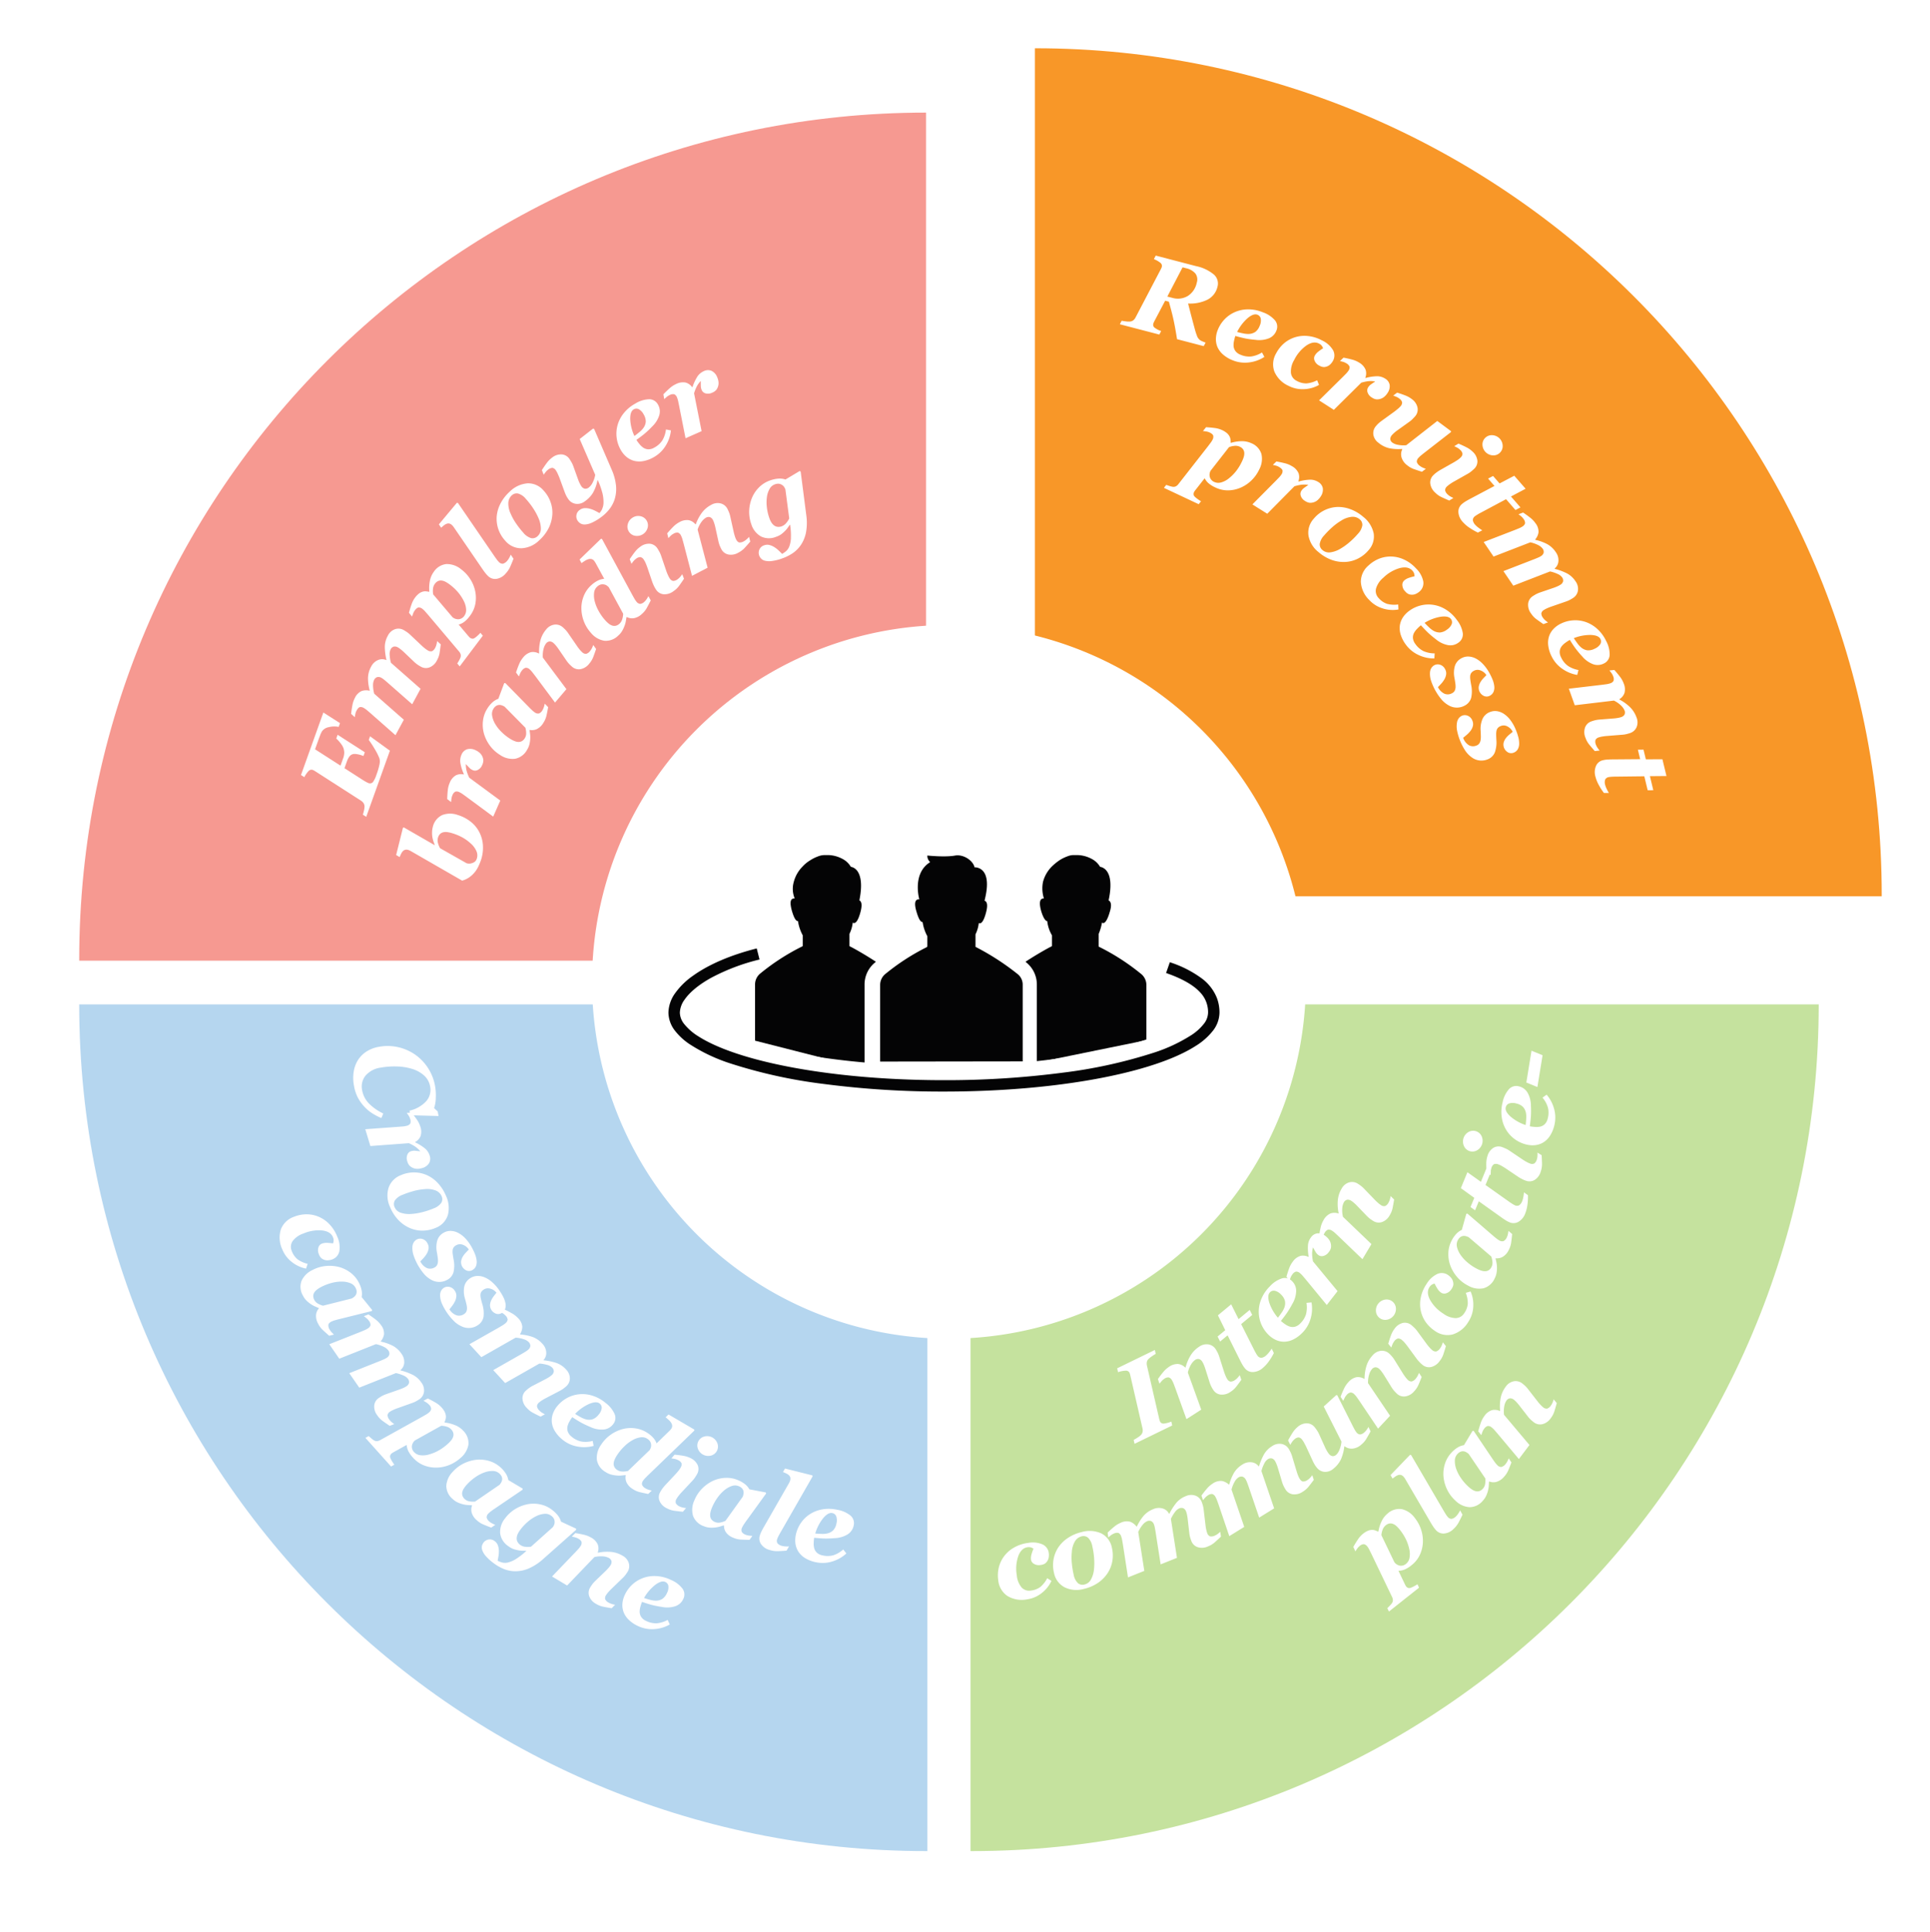
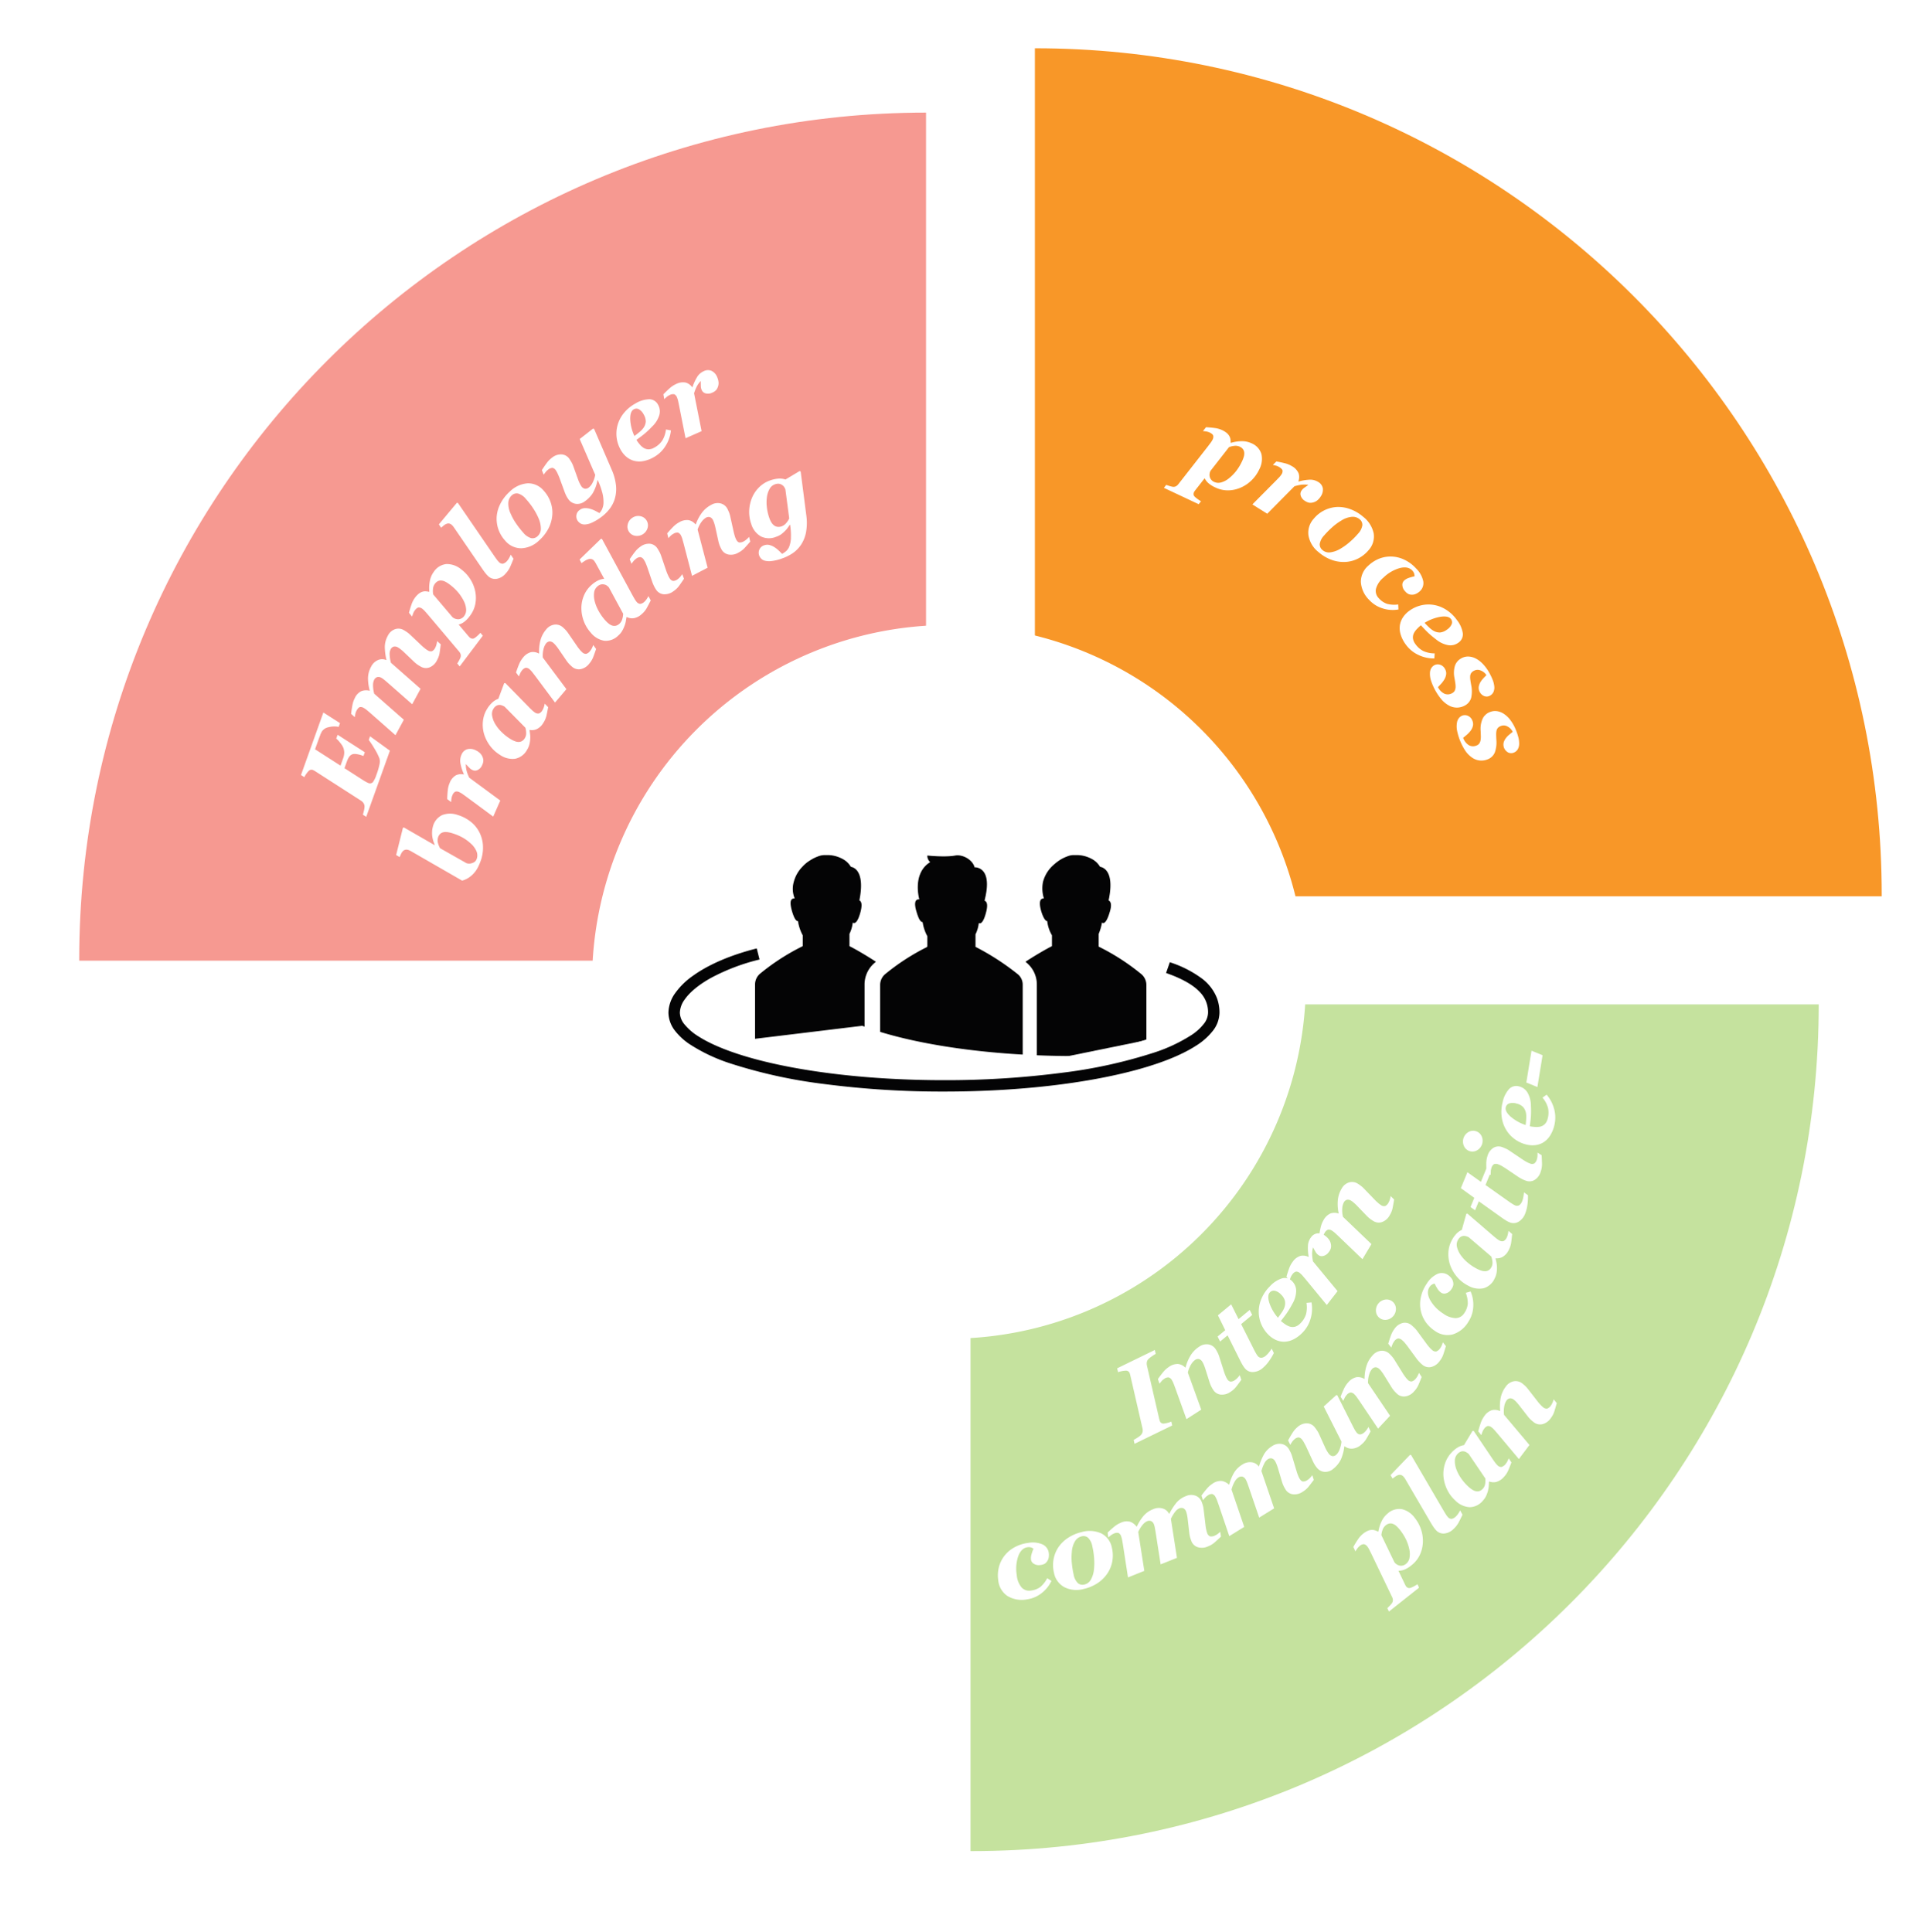
<svg xmlns="http://www.w3.org/2000/svg" width="599.818" height="600.51" viewBox="0 0 599.818 600.51">
  <defs>
    <filter id="Path_61" x="286.63" y="297.207" width="293.607" height="293.188" filterUnits="userSpaceOnUse">
      <feOffset dx="5" dy="5" input="SourceAlpha" />
      <feGaussianBlur stdDeviation="5" result="blur" />
      <feFlood flood-opacity="0.251" />
      <feComposite operator="in" in2="blur" />
      <feComposite in="SourceGraphic" />
    </filter>
    <clipPath id="clip-path">
      <rect id="Rectangle_1" data-name="Rectangle 1" width="173.691" height="174.325" fill="none" />
    </clipPath>
    <filter id="Path_57" x="9.614" y="297.207" width="293.607" height="293.188" filterUnits="userSpaceOnUse">
      <feOffset dx="-5" dy="5" input="SourceAlpha" />
      <feGaussianBlur stdDeviation="5" result="blur-2" />
      <feFlood flood-opacity="0.251" />
      <feComposite operator="in" in2="blur-2" />
      <feComposite in="SourceGraphic" />
    </filter>
    <clipPath id="clip-path-2">
      <rect id="Rectangle_5" data-name="Rectangle 5" width="178.497" height="181.26" fill="none" />
    </clipPath>
    <filter id="Path_63" x="306.63" y="0" width="293.188" height="293.607" filterUnits="userSpaceOnUse">
      <feOffset dx="5" dy="-5" input="SourceAlpha" />
      <feGaussianBlur stdDeviation="5" result="blur-3" />
      <feFlood flood-opacity="0.251" />
      <feComposite operator="in" in2="blur-3" />
      <feComposite in="SourceGraphic" />
    </filter>
    <filter id="Path_59" x="9.614" y="20" width="293.188" height="293.607" filterUnits="userSpaceOnUse">
      <feOffset dx="-5" dy="-5" input="SourceAlpha" />
      <feGaussianBlur stdDeviation="5" result="blur-4" />
      <feFlood flood-opacity="0.251" />
      <feComposite operator="in" in2="blur-4" />
      <feComposite in="SourceGraphic" />
    </filter>
    <filter id="Path_74" x="169" y="179.272" width="251.851" height="251.851" filterUnits="userSpaceOnUse">
      <feOffset input="SourceAlpha" />
      <feGaussianBlur stdDeviation="5" result="blur-5" />
      <feFlood flood-opacity="0.251" />
      <feComposite operator="in" in2="blur-5" />
      <feComposite in="SourceGraphic" />
    </filter>
  </defs>
  <g id="Arbeidsmarktcommunicatie_1" transform="translate(-186 -685.49)">
    <rect id="Rectangle_104" data-name="Rectangle 104" width="590" height="590" transform="translate(186 696)" fill="none" />
    <g id="Group_214" data-name="Group 214" transform="translate(-1021.073 411.974)" opacity="0.5">
      <g id="Group_200" data-name="Group 200" transform="translate(1503.703 843.906)">
        <g transform="matrix(1, 0, 0, 1, -296.63, -570.39)" filter="url(#Path_61)">
          <path id="Path_61-2" data-name="Path 61" d="M0,0V-263.183H263.607C263.607-117.828,145.774,0,.419,0,.279,0,.14,0,0,0" transform="translate(296.63 570.39)" fill="#8bc53e" />
        </g>
      </g>
      <g id="Group_202" data-name="Group 202" transform="translate(1517.201 600.119)">
        <g id="Group_5" data-name="Group 5" clip-path="url(#clip-path)">
          <path id="Path_64" data-name="Path 64" d="M54.184,116.487l-.276-1.208a8.6,8.6,0,0,1-2.34.615,1.154,1.154,0,0,1-1.194-.7,2.46,2.46,0,0,1-.13-.36q-.071-.24-.134-.522L46.333,97.891a2.882,2.882,0,0,1-.038-1.116,1.869,1.869,0,0,1,.607-1.04,8.547,8.547,0,0,1,1-.774q.69-.472,1.151-.735l-.276-1.208-11.708,5.7.276,1.208a8.127,8.127,0,0,1,2.39-.474,1.194,1.194,0,0,1,1.166.637,2.657,2.657,0,0,1,.122.327c.048.148.1.339.149.571l3.773,16.41a2.573,2.573,0,0,1,.022,1.12,2,2,0,0,1-.6,1.018,6.356,6.356,0,0,1-1.04.773c-.469.3-.844.519-1.127.669l.276,1.209Zm20.389-14.9a4.271,4.271,0,0,1-.851.756,2.386,2.386,0,0,1-1.433.51,1.633,1.633,0,0,1-1.062-.87,6.878,6.878,0,0,1-.5-1.017,13.183,13.183,0,0,1-.466-1.273L68.8,95.107a8.087,8.087,0,0,0-.563-1.378q-.322-.607-.529-.928a3.293,3.293,0,0,0-2.195-1.5,3.929,3.929,0,0,0-2.957.705A8.481,8.481,0,0,0,59.91,94.69a13.758,13.758,0,0,0-1.573,3.738l-.1.063a3.688,3.688,0,0,0-2.247-1.119,4.637,4.637,0,0,0-2.871.935,7.683,7.683,0,0,0-1.736,1.582q-.819.988-1.65,2.174l.5,1.448q.252-.339.629-.779a3.8,3.8,0,0,1,.822-.727,2.125,2.125,0,0,1,1.382-.467,1.722,1.722,0,0,1,1.03.88,6.238,6.238,0,0,1,.54,1.128l.439,1.154,3.533,9.822,4.594-2.96-4.163-11.523a8.477,8.477,0,0,1,1.074-2.629,4.542,4.542,0,0,1,1.109-1.236,1.607,1.607,0,0,1,1.324-.322,1.858,1.858,0,0,1,.991.836,6.144,6.144,0,0,1,.43.835q.232.529.464,1.226l1.374,4.347a9.019,9.019,0,0,0,.607,1.449q.3.543.516.877a3.149,3.149,0,0,0,2.241,1.458,4.42,4.42,0,0,0,3.109-.833A6.921,6.921,0,0,0,74,104.533q.638-.814,1.667-2.245l-.5-1.449a6.167,6.167,0,0,1-.6.75m9.6-4.974a17.687,17.687,0,0,0,1.6-2.639L85.1,92.6a11.416,11.416,0,0,1-.763,1.061,6.974,6.974,0,0,1-.962,1.055,2.809,2.809,0,0,1-1.46.738,1.486,1.486,0,0,1-1.235-.674,7.356,7.356,0,0,1-.466-.731q-.339-.577-.545-1.008l-4.061-8.061,3.438-2.849-.781-1.565-3.457,2.864-2.3-4.6-4.124,3.417,2.276,4.622-2.377,1.97.781,1.565,2.33-1.931,4.035,8.082c.272.52.5.936.693,1.252a7.81,7.81,0,0,0,.675.944,3.029,3.029,0,0,0,2.484,1.131A4.885,4.885,0,0,0,82.345,98.6a11.112,11.112,0,0,0,1.824-1.984m13.012-13.3a11.019,11.019,0,0,0,.29-5.087l-1.566.144a8.549,8.549,0,0,1-.142,3.532,6.781,6.781,0,0,1-1.805,2.882,3.535,3.535,0,0,1-1.617,1,3,3,0,0,1-1.631-.036,5.6,5.6,0,0,1-1.452-.744,12.448,12.448,0,0,1-1.3-1.014q1.166-1.453,1.9-2.525A29.2,29.2,0,0,0,91.5,78.72a8.236,8.236,0,0,0,1.2-3.938,4.17,4.17,0,0,0-1.254-3.137,3.1,3.1,0,0,0-3.1-.9A8.764,8.764,0,0,0,84.5,73.278a11.73,11.73,0,0,0-2.62,3.878,10.2,10.2,0,0,0-.808,4.048,9.949,9.949,0,0,0,.818,3.869,10.178,10.178,0,0,0,2.172,3.186A7.917,7.917,0,0,0,86.395,89.9a6.227,6.227,0,0,0,2.6.554,6.7,6.7,0,0,0,2.805-.7,10.3,10.3,0,0,0,2.836-2.089,10.081,10.081,0,0,0,2.548-4.358m-7.967-5.532a3.882,3.882,0,0,1-.262,2.258,7.271,7.271,0,0,1-.768,1.382q-.547.809-1.154,1.581a13.76,13.76,0,0,1-2.7-4.728q-.674-2.267.225-3.17a1.628,1.628,0,0,1,1.536-.478,3.821,3.821,0,0,1,1.892,1.159,4.2,4.2,0,0,1,1.233,2M99.407,56.754a2.86,2.86,0,0,0-2.061,1.208,4.69,4.69,0,0,0-.963,2.356,14.384,14.384,0,0,0,.2,3.683l-.072.092a3.7,3.7,0,0,0-2.489-.315,4.631,4.631,0,0,0-2.4,1.829,7.634,7.634,0,0,0-1.113,2.064q-.444,1.2-.835,2.6l.952,1.2q.126-.405.336-.944a3.789,3.789,0,0,1,.535-.957,2.152,2.152,0,0,1,1.152-.916,1.771,1.771,0,0,1,1.26.508,6.219,6.219,0,0,1,.882.886q.492.581.8.943l6.626,8.047,3.351-4.308-7.638-9.25a12.848,12.848,0,0,1-.267-2.148,7.329,7.329,0,0,1,.278-2.2q.547.993.826,1.47a3.248,3.248,0,0,0,.839.915,1.789,1.789,0,0,0,1.52.281,2.893,2.893,0,0,0,1.681-1.164,3.308,3.308,0,0,0,.7-1.343,3.383,3.383,0,0,0-.04-1.309,3.264,3.264,0,0,0-.544-1.24,4.832,4.832,0,0,0-1-1.053,3.653,3.653,0,0,0-2.515-.928m22.441-10.632a4.27,4.27,0,0,1-.427,1.055,2.379,2.379,0,0,1-1.057,1.094,1.631,1.631,0,0,1-1.338-.307,7.024,7.024,0,0,1-.9-.69,13.478,13.478,0,0,1-.984-.933L113.8,42.88a8.147,8.147,0,0,0-1.117-.984q-.56-.4-.887-.6a3.291,3.291,0,0,0-2.631-.367,3.935,3.935,0,0,0-2.336,1.946,8.487,8.487,0,0,0-1.181,3.579,13.794,13.794,0,0,0,.252,4.048l-.059.1a3.693,3.693,0,0,0-2.511,0,4.647,4.647,0,0,0-2.156,2.114,7.677,7.677,0,0,0-.853,2.188q-.292,1.251-.511,2.681L100.9,58.66q.075-.418.218-.979a3.767,3.767,0,0,1,.413-1.016,2.122,2.122,0,0,1,1.03-1.032,1.717,1.717,0,0,1,1.314.331,6.173,6.173,0,0,1,.985.77l.9.838L113.3,64.8l2.8-4.694-8.849-8.472a8.466,8.466,0,0,1-.207-2.833,4.548,4.548,0,0,1,.445-1.6,1.609,1.609,0,0,1,1.043-.877,1.854,1.854,0,0,1,1.259.309,6.052,6.052,0,0,1,.756.557q.444.37.961.892l3.163,3.283a8.995,8.995,0,0,0,1.187,1.028q.512.354.852.557a3.15,3.15,0,0,0,2.655.311,4.422,4.422,0,0,0,2.415-2.128,6.92,6.92,0,0,0,.872-2.123q.21-1.012.5-2.752l-1.092-1.076a6.2,6.2,0,0,1-.2.938" fill="#fff" />
          <path id="Path_65" data-name="Path 65" d="M125.559,142.5a5.35,5.35,0,0,0-4.432,1.353,6.837,6.837,0,0,0-1.768,2.2,11.74,11.74,0,0,0-1.1,3.364l-.1.082a6.028,6.028,0,0,0-.948-.408,2.777,2.777,0,0,0-1.052-.138,3.565,3.565,0,0,0-1.306.33,6.67,6.67,0,0,0-1.368.864A7.691,7.691,0,0,0,111.9,151.9q-.722,1.068-1.434,2.331l.639,1.392q.207-.353.559-.844a3.952,3.952,0,0,1,.742-.8,1.983,1.983,0,0,1,1.371-.591,1.817,1.817,0,0,1,1.073.765,6.211,6.211,0,0,1,.638,1.057q.339.681.56,1.119l6.4,13.348a2.539,2.539,0,0,1,.317,1.091,1.716,1.716,0,0,1-.319.982,7.153,7.153,0,0,1-.646.755q-.449.472-.765.766l.5,1.058,9.36-7.426-.5-1.058a10.894,10.894,0,0,1-1.168.683A5.672,5.672,0,0,1,128.1,167a1.022,1.022,0,0,1-.677-.055,1.468,1.468,0,0,1-.562-.443,2.522,2.522,0,0,1-.2-.336q-.131-.246-.215-.432l-1.954-4.078a5.208,5.208,0,0,0,1.854-.363,8.693,8.693,0,0,0,2.191-1.348,8.951,8.951,0,0,0,2.517-3.053,10.221,10.221,0,0,0,1.015-3.8,10.989,10.989,0,0,0-.486-4.058,11.512,11.512,0,0,0-2.011-3.8,6.918,6.918,0,0,0-4.014-2.737m2.373,15.121a3.049,3.049,0,0,1-1.052,1.848,2.393,2.393,0,0,1-1.955.591,2.768,2.768,0,0,1-1.694-1.073l-4.037-8.387a5.484,5.484,0,0,1,.332-1.572,3.134,3.134,0,0,1,1-1.495,2.575,2.575,0,0,1,1.164-.564,2.093,2.093,0,0,1,1.12.125,3.353,3.353,0,0,1,1.058.67,9,9,0,0,1,1.021,1.1,15.994,15.994,0,0,1,1.925,3.012,13.717,13.717,0,0,1,1.04,3.037,6.528,6.528,0,0,1,.073,2.708m.174-32.017-6.066,6.3.622,1.1q.539-.416.969-.707a2.839,2.839,0,0,1,.866-.406,1.47,1.47,0,0,1,.819,0,1.9,1.9,0,0,1,.79.551,3.061,3.061,0,0,1,.259.324,5.322,5.322,0,0,1,.291.453l8.039,13.757q.324.537.7,1.092a7.845,7.845,0,0,0,.795,1,3.081,3.081,0,0,0,2.514,1.007,4.686,4.686,0,0,0,2.939-1.437,7.644,7.644,0,0,0,1.49-1.868q.526-.96,1.277-2.552l-.755-1.334a6.514,6.514,0,0,1-.521.911,5.049,5.049,0,0,1-.7.893,2.751,2.751,0,0,1-1.389.83,1.522,1.522,0,0,1-1.244-.624,6.691,6.691,0,0,1-.69-.963q-.429-.686-.674-1.114L128.42,125.67Zm26.841,8.422a4.87,4.87,0,0,0,2.332-1.548,6.95,6.95,0,0,0,1.288-1.9q.415-.952,1.048-2.594l-.85-1.275a7.966,7.966,0,0,1-.4.877,4.278,4.278,0,0,1-.621.945,2.38,2.38,0,0,1-1.269.856,1.618,1.618,0,0,1-1.247-.562,6.706,6.706,0,0,1-.758-.9q-.465-.63-.754-1.075l-5.841-8.675-.351-.008-2.665,4.44a5.249,5.249,0,0,0-1.932.709A8.823,8.823,0,0,0,140.906,125a8.972,8.972,0,0,0-1.981,3.439,10.363,10.363,0,0,0-.438,3.957,11.84,11.84,0,0,0,1.1,3.955,11.087,11.087,0,0,0,2.578,3.469,6.87,6.87,0,0,0,4.4,2.064,5.407,5.407,0,0,0,4.181-2.047,5.77,5.77,0,0,0,.972-1.41,8.858,8.858,0,0,0,.549-1.484,8.4,8.4,0,0,0,.285-1.525q.049-.661.079-1.422l.089-.1a3.528,3.528,0,0,0,2.229.128m-3.446-1.049a6.715,6.715,0,0,1-.082,1.737,2.774,2.774,0,0,1-.68,1.411,2.573,2.573,0,0,1-1.064.743,2.081,2.081,0,0,1-1.127.055,3.505,3.505,0,0,1-1.138-.494,8.512,8.512,0,0,1-1.191-.926,15.346,15.346,0,0,1-2.3-2.655,12.04,12.04,0,0,1-1.468-2.833,7.328,7.328,0,0,1-.436-2.614,3.035,3.035,0,0,1,.784-2.012,2.815,2.815,0,0,1,.97-.727,1.9,1.9,0,0,1,1.007-.131,2.143,2.143,0,0,1,.855.314,4.394,4.394,0,0,1,.7.507Zm20.917-23.707a4.236,4.236,0,0,1-.537,1,2.389,2.389,0,0,1-1.168.975,1.638,1.638,0,0,1-1.3-.449,7.068,7.068,0,0,1-.819-.782,13.549,13.549,0,0,1-.878-1.034l-2.956-3.8a8.028,8.028,0,0,0-1.006-1.1c-.342-.305-.614-.535-.817-.687a3.294,3.294,0,0,0-2.577-.646,3.93,3.93,0,0,0-2.531,1.685,8.491,8.491,0,0,0-1.558,3.431,13.775,13.775,0,0,0-.182,4.052l-.07.092a3.694,3.694,0,0,0-2.495-.273,4.647,4.647,0,0,0-2.371,1.871,7.707,7.707,0,0,0-1.082,2.084q-.426,1.213-.795,2.611l.97,1.186q.12-.406.321-.949a3.812,3.812,0,0,1,.52-.966,2.129,2.129,0,0,1,1.135-.917,1.724,1.724,0,0,1,1.271.47,6.273,6.273,0,0,1,.9.872l.81.93,6.713,8,3.286-4.367-7.891-9.372a8.474,8.474,0,0,1,.1-2.839,4.566,4.566,0,0,1,.613-1.543,1.612,1.612,0,0,1,1.131-.76,1.858,1.858,0,0,1,1.219.442,6.252,6.252,0,0,1,.692.635q.4.416.859.989l2.794,3.6a8.935,8.935,0,0,0,1.07,1.149q.471.407.788.645a3.15,3.15,0,0,0,2.606.593,4.424,4.424,0,0,0,2.63-1.857,6.938,6.938,0,0,0,1.093-2.017q.318-.985.788-2.684l-.97-1.186a6.138,6.138,0,0,1-.3.911" fill="#fff" />
          <path id="Path_66" data-name="Path 66" d="M13.554,168.63a10.223,10.223,0,0,0,3.094-3.833l-1.318-.836a8.8,8.8,0,0,1-2.136,2.724,5.989,5.989,0,0,1-2.91,1.111,3.181,3.181,0,0,1-2.913-.966,6.833,6.833,0,0,1-1.5-3.816,12,12,0,0,1,.469-5.916q.94-2.492,2.858-2.757a2.338,2.338,0,0,1,1.207.1,2.389,2.389,0,0,1,.659.36,14.77,14.77,0,0,0-.635,1.807,4.142,4.142,0,0,0-.12,1.67,1.8,1.8,0,0,0,.895,1.22,2.93,2.93,0,0,0,2.077.356,3.007,3.007,0,0,0,1.412-.479,3.171,3.171,0,0,0,.782-.926,2.946,2.946,0,0,0,.346-1.116,4.508,4.508,0,0,0,.008-1.153,3.414,3.414,0,0,0-1.937-2.721,7.8,7.8,0,0,0-4.578-.453,11.544,11.544,0,0,0-4.418,1.5,9.84,9.84,0,0,0-3.016,2.7,9.627,9.627,0,0,0-1.617,3.52,10.641,10.641,0,0,0-.152,3.853,6.654,6.654,0,0,0,2.82,4.886,8.579,8.579,0,0,0,6.133,1.072,9.362,9.362,0,0,0,4.494-1.906m18.605-18.587A8.842,8.842,0,0,0,26,149.631a12.832,12.832,0,0,0-4.27,1.841,10.6,10.6,0,0,0-2.971,2.943,10.022,10.022,0,0,0-1.467,3.732,10.167,10.167,0,0,0,.15,4.163,6.421,6.421,0,0,0,3.293,4.478,8.377,8.377,0,0,0,5.969.508,13.025,13.025,0,0,0,4.42-1.893,11.034,11.034,0,0,0,3.041-3.113,9.776,9.776,0,0,0,1.422-3.738,10.243,10.243,0,0,0-.151-4.061,6.3,6.3,0,0,0-3.277-4.448m-2.26,7.61a18.405,18.405,0,0,1-.039,3.622,8.133,8.133,0,0,1-.9,3.018,3.055,3.055,0,0,1-2.028,1.622,2.234,2.234,0,0,1-2.075-.432,4.984,4.984,0,0,1-1.316-2.671A26.864,26.864,0,0,1,23,159.433a17.29,17.29,0,0,1-.017-3.643,7.284,7.284,0,0,1,.982-3.3,3.3,3.3,0,0,1,2.033-1.529,2.184,2.184,0,0,1,2.052.446,4.92,4.92,0,0,1,1.294,2.616,23.859,23.859,0,0,1,.559,3.632m38.492-7.513a4.241,4.241,0,0,1-.976.578,2.365,2.365,0,0,1-1.5.225,1.635,1.635,0,0,1-.875-1.057,7.118,7.118,0,0,1-.3-1.093,13.21,13.21,0,0,1-.216-1.338l-.567-4.779a8.044,8.044,0,0,0-.29-1.46q-.2-.659-.342-1.012a3.283,3.283,0,0,0-1.875-1.886,3.959,3.959,0,0,0-3.045.131,7.2,7.2,0,0,0-2.919,2.048,18.971,18.971,0,0,0-2.185,3.393l-.107.043a3.2,3.2,0,0,0-1.957-1.64,4.222,4.222,0,0,0-2.933.193,7.623,7.623,0,0,0-2.993,2.051,14.965,14.965,0,0,0-2.106,3.335l-.107.043a4.424,4.424,0,0,0-1.95-1.491,4.242,4.242,0,0,0-3.007.32,7.692,7.692,0,0,0-2.007,1.221q-.993.816-2.034,1.819l.214,1.517q.313-.285.767-.645a3.843,3.843,0,0,1,.946-.556,2.114,2.114,0,0,1,1.469-.2,1.8,1.8,0,0,1,.819,1.071,6.321,6.321,0,0,1,.309,1.194q.136.765.216,1.232l1.592,10.317,5.075-2.029-1.885-12.1a9.809,9.809,0,0,1,1.5-2.382,3.753,3.753,0,0,1,1.166-.911,1.668,1.668,0,0,1,1.377-.07,1.8,1.8,0,0,1,.829,1.005,5.243,5.243,0,0,1,.247.863q.1.51.244,1.345l1.594,10.226,5.075-2.028-1.884-12.106a10.645,10.645,0,0,1,1.257-2.123,3.4,3.4,0,0,1,1.27-1.113,1.638,1.638,0,0,1,1.361-.063,1.805,1.805,0,0,1,.829,1,6.232,6.232,0,0,1,.262.9q.127.563.221,1.292l.519,4.53a9.013,9.013,0,0,0,.319,1.537q.192.591.339.96a3.146,3.146,0,0,0,1.921,1.859,4.423,4.423,0,0,0,3.211-.223,6.915,6.915,0,0,0,1.981-1.158q.782-.677,2.066-1.885l-.214-1.517a6.218,6.218,0,0,1-.729.62m28.717-17.463a4.279,4.279,0,0,1-.862.738,2.368,2.368,0,0,1-1.437.481q-.54-.073-1.045-.889a7.069,7.069,0,0,1-.481-1.026,13.513,13.513,0,0,1-.445-1.28l-1.385-4.608a8.081,8.081,0,0,0-.539-1.388q-.312-.614-.512-.937a3.28,3.28,0,0,0-2.174-1.533,3.96,3.96,0,0,0-2.976.656,7.206,7.206,0,0,0-2.52,2.523,18.958,18.958,0,0,0-1.564,3.721l-.1.061a3.2,3.2,0,0,0-2.21-1.277,4.224,4.224,0,0,0-2.856.7,7.6,7.6,0,0,0-2.592,2.538,14.875,14.875,0,0,0-1.5,3.649l-.1.061a4.42,4.42,0,0,0-2.179-1.131,4.248,4.248,0,0,0-2.906.837,7.668,7.668,0,0,0-1.765,1.55q-.836.975-1.688,2.144l.474,1.457q.26-.336.644-.768a3.776,3.776,0,0,1,.835-.712,2.112,2.112,0,0,1,1.411-.455,1.8,1.8,0,0,1,.993.912,6.44,6.44,0,0,1,.51,1.123q.267.73.427,1.176l3.354,9.885,4.647-2.877-3.953-11.6a9.79,9.79,0,0,1,1.068-2.606,3.771,3.771,0,0,1,.99-1.1,1.671,1.671,0,0,1,1.345-.307,1.807,1.807,0,0,1,.99.846,5.347,5.347,0,0,1,.393.807q.192.484.473,1.283l3.342,9.795,4.647-2.877-3.953-11.6a10.638,10.638,0,0,1,.87-2.309,3.4,3.4,0,0,1,1.058-1.316,1.642,1.642,0,0,1,1.33-.3,1.807,1.807,0,0,1,.99.846,6.3,6.3,0,0,1,.414.842q.223.534.442,1.234l1.3,4.372a8.955,8.955,0,0,0,.58,1.459q.291.549.5.887a3.15,3.15,0,0,0,2.214,1.5,4.422,4.422,0,0,0,3.124-.777,6.936,6.936,0,0,0,1.751-1.482q.652-.8,1.707-2.215l-.473-1.457a6.3,6.3,0,0,1-.61.737m13.058-8.987a4.739,4.739,0,0,0,2.762-1.232,6.879,6.879,0,0,0,1.527-1.709q.534-.883,1.382-2.427l-.671-1.377a6.2,6.2,0,0,1-.5.816,4.278,4.278,0,0,1-.753.851,2.372,2.372,0,0,1-1.359.677,1.631,1.631,0,0,1-1.158-.734,6.781,6.781,0,0,1-.628-1c-.258-.473-.459-.858-.6-1.152l-4.688-9.313-.3-.051-3.911,3.548,5.522,10.92a8.9,8.9,0,0,1-.631,2.54,4.045,4.045,0,0,1-.968,1.512,1.519,1.519,0,0,1-1.257.453,1.923,1.923,0,0,1-1.068-.717,7.543,7.543,0,0,1-.543-.808,9.84,9.84,0,0,1-.6-1.131l-1.886-4.158a7.52,7.52,0,0,0-.738-1.3q-.458-.654-.648-.883a3.189,3.189,0,0,0-2.38-1.2,4.309,4.309,0,0,0-2.964,1.18,7.664,7.664,0,0,0-1.533,1.778q-.693,1.081-1.374,2.357l.671,1.377q.21-.367.531-.85a3.787,3.787,0,0,1,.729-.82,2.083,2.083,0,0,1,1.352-.639,1.781,1.781,0,0,1,1.106.749,6.939,6.939,0,0,1,.636,1.011q.392.718.6,1.149l2.016,4.374a11.315,11.315,0,0,0,.716,1.342,9.541,9.541,0,0,0,.622.839,3.352,3.352,0,0,0,2.335,1.246,3.814,3.814,0,0,0,2.826-1.034,8.194,8.194,0,0,0,2.307-2.915,14.207,14.207,0,0,0,1.028-3.936l.089-.074a3.493,3.493,0,0,0,2.4.743m20.313-22.665a4.273,4.273,0,0,1-.641.94,2.386,2.386,0,0,1-1.264.846,1.634,1.634,0,0,1-1.243-.584,7.1,7.1,0,0,1-.732-.864,13.32,13.32,0,0,1-.763-1.121l-2.539-4.09a8.115,8.115,0,0,0-.883-1.2q-.462-.51-.74-.77a3.3,3.3,0,0,0-2.494-.915,3.934,3.934,0,0,0-2.695,1.408,8.48,8.48,0,0,0-1.912,3.247,13.78,13.78,0,0,0-.611,4.01l-.079.085a3.688,3.688,0,0,0-2.452-.536,4.643,4.643,0,0,0-2.555,1.609,7.7,7.7,0,0,0-1.3,1.959q-.551,1.159-1.067,2.512l.839,1.282q.164-.393.42-.91a3.782,3.782,0,0,1,.619-.906,2.126,2.126,0,0,1,1.226-.791,1.72,1.72,0,0,1,1.214.6,6.16,6.16,0,0,1,.8.961c.291.415.528.752.708,1.011l5.829,8.66,3.73-4-6.855-10.154a8.427,8.427,0,0,1,.4-2.812,4.556,4.556,0,0,1,.772-1.47,1.613,1.613,0,0,1,1.205-.636,1.851,1.851,0,0,1,1.166.569,6.182,6.182,0,0,1,.621.7q.354.456.75,1.075l2.4,3.879a8.94,8.94,0,0,0,.943,1.256q.424.453.715.724a3.15,3.15,0,0,0,2.529.866,4.42,4.42,0,0,0,2.811-1.569,6.912,6.912,0,0,0,1.3-1.89q.42-.945,1.067-2.585l-.839-1.282a6.273,6.273,0,0,1-.4.874m7.5-9.48a4.221,4.221,0,0,1-.554.992,2.408,2.408,0,0,1-1.188.958,1.615,1.615,0,0,1-1.294-.466,7,7,0,0,1-.805-.8,13.151,13.151,0,0,1-.859-1.05l-2.956-4.034a7.566,7.566,0,0,0-.979-1.11q-.581-.547-.828-.741a3.159,3.159,0,0,0-2.606-.68,4.421,4.421,0,0,0-2.619,1.81,7.7,7.7,0,0,0-1.12,2.066q-.447,1.2-.843,2.6l.949,1.2q.127-.4.339-.945a3.848,3.848,0,0,1,.538-.958,2.156,2.156,0,0,1,1.185-.926,1.749,1.749,0,0,1,1.252.493,5.8,5.8,0,0,1,.816.795q.412.479.847,1.051l2.966,4.048q.487.612.913,1.048a8.536,8.536,0,0,0,.881.793,3.126,3.126,0,0,0,2.612.645,4.515,4.515,0,0,0,2.661-1.836,6.9,6.9,0,0,0,1.127-1.995q.333-.977.833-2.665l-.95-1.2a6.052,6.052,0,0,1-.318.9M120.32,77.367a3.391,3.391,0,0,0-2.824,3.617,2.879,2.879,0,0,0,3.382,2.641,3.417,3.417,0,0,0,2.824-3.617,2.894,2.894,0,0,0-3.382-2.641m27.411,2.321a10.234,10.234,0,0,0-.817-4.858l-1.5.432a8.8,8.8,0,0,1,.622,3.4,5.972,5.972,0,0,1-1.1,2.915,3.181,3.181,0,0,1-2.655,1.54,6.838,6.838,0,0,1-3.853-1.4,12,12,0,0,1-4.118-4.274q-1.24-2.358-.168-3.968a2.341,2.341,0,0,1,.876-.837,2.4,2.4,0,0,1,.706-.255,14.812,14.812,0,0,0,.932,1.674,4.1,4.1,0,0,0,1.17,1.2,1.8,1.8,0,0,0,1.506.14,2.934,2.934,0,0,0,1.644-1.319,2.994,2.994,0,0,0,.578-1.374,3.162,3.162,0,0,0-.175-1.2,2.939,2.939,0,0,0-.6-1,4.574,4.574,0,0,0-.858-.771,3.411,3.411,0,0,0-3.321-.354,7.8,7.8,0,0,0-3.375,3.126,11.559,11.559,0,0,0-1.811,4.3,9.83,9.83,0,0,0,.024,4.05A9.626,9.626,0,0,0,133,84.4a10.635,10.635,0,0,0,2.783,2.669,6.654,6.654,0,0,0,5.527,1.13,8.583,8.583,0,0,0,4.87-3.879,9.372,9.372,0,0,0,1.554-4.628m9.191-15.639a4.892,4.892,0,0,0,1.842-2.109,6.975,6.975,0,0,0,.74-2.175q.15-1.029.326-2.779l-1.156-1.005a7.762,7.762,0,0,1-.156.952,4.286,4.286,0,0,1-.35,1.075,2.378,2.378,0,0,1-1,1.16,1.618,1.618,0,0,1-1.351-.213,6.7,6.7,0,0,1-.968-.667q-.615-.484-1.01-.837l-7.922-6.828-.341.084-1.4,4.986a5.247,5.247,0,0,0-1.676,1.194,8.751,8.751,0,0,0-1.5,2.157,8.951,8.951,0,0,0-1,3.839,10.332,10.332,0,0,0,.62,3.932,11.864,11.864,0,0,0,2.1,3.525,11.126,11.126,0,0,0,3.4,2.667,6.878,6.878,0,0,0,4.787.831,5.407,5.407,0,0,0,3.492-3.077,5.72,5.72,0,0,0,.566-1.617,8.883,8.883,0,0,0,.139-1.576,8.336,8.336,0,0,0-.127-1.546q-.128-.651-.3-1.392l.06-.118a3.521,3.521,0,0,0,2.184-.463m-3.6-.1a6.672,6.672,0,0,1,.379,1.7,2.773,2.773,0,0,1-.283,1.541,2.581,2.581,0,0,1-.831,1,2.074,2.074,0,0,1-1.073.35,3.527,3.527,0,0,1-1.228-.176,8.642,8.642,0,0,1-1.393-.579,15.421,15.421,0,0,1-2.922-1.954,12.042,12.042,0,0,1-2.163-2.346,7.3,7.3,0,0,1-1.11-2.407,3.032,3.032,0,0,1,.225-2.147,2.833,2.833,0,0,1,.745-.957,1.908,1.908,0,0,1,.936-.392,2.166,2.166,0,0,1,.908.077,4.481,4.481,0,0,1,.809.306ZM164.563,48a17.647,17.647,0,0,0,.178-3.083l-1.237-.9a11.576,11.576,0,0,1-.176,1.295,6.976,6.976,0,0,1-.354,1.382,2.813,2.813,0,0,1-.944,1.337,1.484,1.484,0,0,1-1.406-.015,7.2,7.2,0,0,1-.755-.427q-.57-.351-.955-.635l-7.368-5.213,1.7-4.128L151.821,36.6l-1.708,4.151-4.191-2.982-2.039,4.953,4.178,3.013-1.175,2.855,1.425,1.015,1.151-2.8,7.356,5.244q.726.5,1.2.78a7.621,7.621,0,0,0,1.039.517,3.027,3.027,0,0,0,2.724-.166,4.882,4.882,0,0,0,2.1-2.568,11.168,11.168,0,0,0,.68-2.608M167.7,32.626a4.28,4.28,0,0,1-.186,1.121,2.414,2.414,0,0,1-.794,1.3,1.62,1.62,0,0,1-1.375,0,7.072,7.072,0,0,1-1.027-.478,12.955,12.955,0,0,1-1.164-.7l-4.147-2.794a7.419,7.419,0,0,0-1.3-.714q-.73-.318-1.03-.417a3.159,3.159,0,0,0-2.682.242,4.424,4.424,0,0,0-1.852,2.59,7.689,7.689,0,0,0-.354,2.323q-.014,1.286.086,2.73l1.3.811q-.018-.425,0-1a3.814,3.814,0,0,1,.182-1.084,2.152,2.152,0,0,1,.8-1.272,1.744,1.744,0,0,1,1.344.04,5.811,5.811,0,0,1,1.038.472q.549.312,1.153.7l4.161,2.805q.666.411,1.213.678a8.609,8.609,0,0,0,1.1.447,3.127,3.127,0,0,0,2.676-.277,4.513,4.513,0,0,0,1.882-2.628,6.906,6.906,0,0,0,.386-2.259q-.018-1.032-.119-2.789l-1.3-.81a6.359,6.359,0,0,1,.007.958m-21.421-7.362a3.4,3.4,0,0,0-1.433,4.359,2.88,2.88,0,0,0,4.077,1.341,3.419,3.419,0,0,0,1.433-4.36,2.9,2.9,0,0,0-4.077-1.34m26.614-7.079a11.048,11.048,0,0,0-2.355-4.519l-1.272.926a8.515,8.515,0,0,1,1.686,3.107,6.772,6.772,0,0,1-.075,3.4A3.537,3.537,0,0,1,170,22.789a3,3,0,0,1-1.42.8,5.555,5.555,0,0,1-1.628.1,12.259,12.259,0,0,1-1.637-.2q.258-1.844.344-3.144a29.167,29.167,0,0,0,0-3.2,8.232,8.232,0,0,0-.986-4,4.165,4.165,0,0,0-2.682-2.052,3.1,3.1,0,0,0-3.119.813,8.752,8.752,0,0,0-2.009,4.143,11.747,11.747,0,0,0-.266,4.672,10.206,10.206,0,0,0,1.379,3.891,9.935,9.935,0,0,0,2.683,2.9,10.163,10.163,0,0,0,3.5,1.625,7.915,7.915,0,0,0,2.843.218,6.217,6.217,0,0,0,2.515-.854,6.679,6.679,0,0,0,2.053-2.035,10.3,10.3,0,0,0,1.366-3.246,10.077,10.077,0,0,0-.041-5.048m-9.676-.675a3.883,3.883,0,0,1,.93,2.074,7.152,7.152,0,0,1,.048,1.581q-.057.975-.181,1.949a13.757,13.757,0,0,1-4.742-2.679q-1.738-1.6-1.429-2.838a1.627,1.627,0,0,1,1.075-1.2,3.821,3.821,0,0,1,2.218.027,4.205,4.205,0,0,1,2.081,1.083M165.845,0l-1.611,9.891,3.442,1.4,1.61-9.891Z" fill="#fff" />
        </g>
      </g>
    </g>
    <g id="Group_215" data-name="Group 215" transform="translate(-1021.073 411.974)" opacity="0.5">
      <g id="Group_198" data-name="Group 198" transform="translate(1500.294 843.906)">
        <g transform="matrix(1, 0, 0, 1, -293.22, -570.39)" filter="url(#Path_57)">
-           <path id="Path_57-2" data-name="Path 57" d="M0,0V-263.183H-263.607C-263.607-117.828-145.774,0-.419,0-.279,0-.14,0,0,0" transform="translate(293.22 570.39)" fill="#6caddf" />
-         </g>
+           </g>
      </g>
      <g id="Group_203" data-name="Group 203" transform="translate(1293.97 598.651)">
        <g id="Group_14" data-name="Group 14" clip-path="url(#clip-path-2)">
          <path id="Path_72" data-name="Path 72" d="M24.31,16.036a13.279,13.279,0,0,0,1.982,2.785,12.373,12.373,0,0,0,2.543,2.133A18.151,18.151,0,0,0,31.62,22.4l.612-1.41a15.8,15.8,0,0,1-4.468-3.12,7.833,7.833,0,0,1-2.1-4.065,5.423,5.423,0,0,1,1.018-4.564,7.571,7.571,0,0,1,4.766-2.52,23.579,23.579,0,0,1,4.841-.356,17.315,17.315,0,0,1,4.737.706A9.793,9.793,0,0,1,45,9.26a6.013,6.013,0,0,1,1.772,3.269,5.352,5.352,0,0,1-1.143,4.562A10.039,10.039,0,0,1,40.375,20.1l.267,1.43,8.758.234-.264-1.414L48.015,19.3A10.265,10.265,0,0,0,48.54,16.2a16.69,16.69,0,0,0-.249-3.907,15.139,15.139,0,0,0-6.385-9.761A15.25,15.25,0,0,0,36.624.316,14.723,14.723,0,0,0,30.8.265a10.319,10.319,0,0,0-3.887,1.516,8.716,8.716,0,0,0-2.623,2.693,9.7,9.7,0,0,0-1.284,3.637,12.748,12.748,0,0,0,.111,4.253,12.961,12.961,0,0,0,1.19,3.672M46.441,36.453a2.859,2.859,0,0,0,.2-2.38,4.678,4.678,0,0,0-1.366-2.147,14.375,14.375,0,0,0-3.124-1.962l-.034-.111A3.688,3.688,0,0,0,43.817,28a4.623,4.623,0,0,0-.107-3.013,7.648,7.648,0,0,0-1.041-2.1q-.726-1.057-1.636-2.18l-1.529.083q.256.336.576.819a3.785,3.785,0,0,1,.471.989,2.15,2.15,0,0,1,.082,1.471,1.772,1.772,0,0,1-1.143.734,6.159,6.159,0,0,1-1.233.208q-.758.066-1.229.1l-10.4.758L28.211,31.1l11.963-.888a12.966,12.966,0,0,1,1.908,1.023,7.387,7.387,0,0,1,1.637,1.5q-1.127-.126-1.677-.176a3.275,3.275,0,0,0-1.232.157A1.789,1.789,0,0,0,39.7,33.793a2.9,2.9,0,0,0-.021,2.045,3.3,3.3,0,0,0,.692,1.345,3.376,3.376,0,0,0,1.092.724,3.253,3.253,0,0,0,1.326.273,4.859,4.859,0,0,0,1.439-.21,3.653,3.653,0,0,0,2.211-1.517m5.845,16.12a8.84,8.84,0,0,0-.638-6.139,12.846,12.846,0,0,0-2.539-3.9A10.619,10.619,0,0,0,45.7,40.108a10,10,0,0,0-3.926-.811,10.148,10.148,0,0,0-4.078.853,6.422,6.422,0,0,0-3.854,4,8.38,8.38,0,0,0,.512,5.969,12.986,12.986,0,0,0,2.616,4.034,11.011,11.011,0,0,0,3.583,2.469,9.763,9.763,0,0,0,3.926.767,10.249,10.249,0,0,0,3.976-.837,6.3,6.3,0,0,0,3.827-3.984M44.4,51.637a18.6,18.6,0,0,1-3.576.576,8.15,8.15,0,0,1-3.126-.371,3.059,3.059,0,0,1-1.943-1.724A2.231,2.231,0,0,1,35.833,48a4.976,4.976,0,0,1,2.408-1.75,26.906,26.906,0,0,1,3.237-1.115,17.332,17.332,0,0,1,3.587-.634,7.288,7.288,0,0,1,3.421.407,3.3,3.3,0,0,1,1.852,1.744,2.188,2.188,0,0,1-.092,2.1,4.926,4.926,0,0,1-2.358,1.719A24.081,24.081,0,0,1,44.4,51.637m.7,19.47a8.429,8.429,0,0,0,2.319,1.724,5.037,5.037,0,0,0,4.621-.111,3.894,3.894,0,0,0,2.013-2.412,9.259,9.259,0,0,0,.03-3.887q-.181-1.015-.273-1.71a5.329,5.329,0,0,1-.037-1.216,1.973,1.973,0,0,1,.288-.848,2.24,2.24,0,0,1,.848-.723,2.383,2.383,0,0,1,2.142-.094A3.6,3.6,0,0,1,58.8,63.271q-.363.371-.9.93a7.3,7.3,0,0,0-.954,1.243,4.122,4.122,0,0,0-.534,1.474,2.8,2.8,0,0,0,1.772,2.9,2.083,2.083,0,0,0,1.7-.154,2.468,2.468,0,0,0,1.119-1.173,3.489,3.489,0,0,0,.247-1.694,7.736,7.736,0,0,0-.488-2.016,17.084,17.084,0,0,0-.995-2.114,13.278,13.278,0,0,0-2.17-3,8.129,8.129,0,0,0-2.318-1.687,5.289,5.289,0,0,0-2.252-.506,4.241,4.241,0,0,0-1.981.535A4.107,4.107,0,0,0,49,60.47a7.83,7.83,0,0,0-.116,3.679q.135.757.247,1.545a7.185,7.185,0,0,1,.084,1.351,2.791,2.791,0,0,1-.266,1.025,1.749,1.749,0,0,1-.758.748,2.708,2.708,0,0,1-2.382.218,4.311,4.311,0,0,1-2.068-2.09q.306-.3.924-.962a8.26,8.26,0,0,0,1.041-1.367,4.283,4.283,0,0,0,.59-1.6,2.648,2.648,0,0,0-.353-1.7,2.583,2.583,0,0,0-1.552-1.326,2.3,2.3,0,0,0-1.817.18,2.576,2.576,0,0,0-.848.808,3.02,3.02,0,0,0-.458,1.517,6.917,6.917,0,0,0,.281,2.309A17.811,17.811,0,0,0,45.1,71.107m9.452,14.754a8.44,8.44,0,0,0,2.481,1.483,5.04,5.04,0,0,0,4.587-.574,3.9,3.9,0,0,0,1.761-2.6,9.275,9.275,0,0,0-.361-3.87q-.282-.991-.442-1.675a5.344,5.344,0,0,1-.16-1.206,1.976,1.976,0,0,1,.2-.872,2.233,2.233,0,0,1,.771-.8,2.383,2.383,0,0,1,2.122-.309A3.606,3.606,0,0,1,67.4,76.69q-.326.4-.8,1.015a7.381,7.381,0,0,0-.824,1.333,4.13,4.13,0,0,0-.383,1.521,2.8,2.8,0,0,0,2.054,2.7,2.082,2.082,0,0,0,1.676-.323,2.471,2.471,0,0,0,.995-1.28,3.482,3.482,0,0,0,.075-1.71,7.771,7.771,0,0,0-.687-1.956,17.086,17.086,0,0,0-1.2-2,13.309,13.309,0,0,0-2.46-2.763,8.1,8.1,0,0,0-2.476-1.446,5.277,5.277,0,0,0-2.291-.277,4.253,4.253,0,0,0-1.917.73,4.113,4.113,0,0,0-1.794,2.656,7.82,7.82,0,0,0,.254,3.672q.21.74.4,1.512a7.228,7.228,0,0,1,.219,1.336,2.793,2.793,0,0,1-.162,1.046,1.752,1.752,0,0,1-.68.821,2.7,2.7,0,0,1-2.348.455,4.309,4.309,0,0,1-2.266-1.871q.273-.33.822-1.05a8.124,8.124,0,0,0,.9-1.465,4.287,4.287,0,0,0,.428-1.651,2.663,2.663,0,0,0-.522-1.659,2.581,2.581,0,0,0-1.678-1.163,2.3,2.3,0,0,0-1.79.361,2.59,2.59,0,0,0-.763.889,3.034,3.034,0,0,0-.3,1.555,6.922,6.922,0,0,0,.512,2.27,17.819,17.819,0,0,0,4.164,5.916m27.059,28.153a4.259,4.259,0,0,1-.887-.708,2.362,2.362,0,0,1-.742-1.321,1.637,1.637,0,0,1,.677-1.194,7.1,7.1,0,0,1,.917-.664q.636-.406,1.174-.678l4.265-2.226a8.015,8.015,0,0,0,1.263-.79q.543-.421.824-.679a3.28,3.28,0,0,0,1.1-2.423,3.952,3.952,0,0,0-1.2-2.8,7.2,7.2,0,0,0-2.951-2,18.905,18.905,0,0,0-3.949-.837l-.078-.086a3.2,3.2,0,0,0,.839-2.411,4.225,4.225,0,0,0-1.223-2.674,7.614,7.614,0,0,0-2.98-2.069,14.945,14.945,0,0,0-3.865-.784l-.079-.085a4.417,4.417,0,0,0,.7-2.353,4.238,4.238,0,0,0-1.368-2.7,7.661,7.661,0,0,0-1.853-1.443q-1.115-.638-2.423-1.255l-1.342.739q.378.192.875.488a3.8,3.8,0,0,1,.855.687,2.111,2.111,0,0,1,.713,1.3A1.807,1.807,0,0,1,70.16,86.2a6.414,6.414,0,0,1-1.008.712q-.666.4-1.074.64L59,92.7l3.7,4.024,10.647-6.06a9.76,9.76,0,0,1,2.761.559,3.741,3.741,0,0,1,1.265.766,1.67,1.67,0,0,1,.555,1.263,1.8,1.8,0,0,1-.645,1.131,5.179,5.179,0,0,1-.719.537q-.439.281-1.171.706L66.4,100.748l3.7,4.024,10.647-6.06a10.607,10.607,0,0,1,2.431.421,3.388,3.388,0,0,1,1.492.792,1.639,1.639,0,0,1,.542,1.25,1.8,1.8,0,0,1-.644,1.131,6.169,6.169,0,0,1-.75.565q-.482.319-1.129.666l-4.05,2.094a8.949,8.949,0,0,0-1.325.844q-.484.389-.776.658a3.148,3.148,0,0,0-1.057,2.455,4.428,4.428,0,0,0,1.35,2.923,6.933,6.933,0,0,0,1.785,1.441q.912.49,2.5,1.261l1.343-.738a6.226,6.226,0,0,1-.839-.461m10.881,10.474a11.048,11.048,0,0,0,5.092-.189l-.291-1.546a8.536,8.536,0,0,1-3.529.19,6.788,6.788,0,0,1-3.039-1.526,3.541,3.541,0,0,1-1.151-1.515,3,3,0,0,1-.117-1.628,5.586,5.586,0,0,1,.6-1.516,12.46,12.46,0,0,1,.887-1.39q1.557,1.023,2.693,1.659A29.114,29.114,0,0,0,96.53,118.4a8.238,8.238,0,0,0,4.033.824,4.169,4.169,0,0,0,3-1.543,3.1,3.1,0,0,0,.6-3.166,8.753,8.753,0,0,0-2.881-3.592,11.73,11.73,0,0,0-4.107-2.244,10.19,10.19,0,0,0-4.106-.424A9.946,9.946,0,0,0,89.3,109.43a10.2,10.2,0,0,0-2.969,2.462,7.92,7.92,0,0,0-1.416,2.476,6.224,6.224,0,0,0-.308,2.638,6.693,6.693,0,0,0,.958,2.727,10.3,10.3,0,0,0,2.347,2.627,10.081,10.081,0,0,0,4.577,2.128m4.76-8.451a3.888,3.888,0,0,1-2.272-.05,7.191,7.191,0,0,1-1.448-.635q-.856-.468-1.684-1a13.76,13.76,0,0,1,4.454-3.135q2.193-.884,3.177-.074a1.628,1.628,0,0,1,.62,1.485,3.821,3.821,0,0,1-.975,1.992,4.224,4.224,0,0,1-1.872,1.416m10.58,19.628a4.868,4.868,0,0,0,1.913,2.041,6.9,6.9,0,0,0,2.081.948q1,.246,2.724.595l1.115-1.05a7.95,7.95,0,0,1-.932-.251,4.265,4.265,0,0,1-1.035-.455,2.327,2.327,0,0,1-1.047-1.1A1.637,1.637,0,0,1,113,135.07a6.538,6.538,0,0,1,.776-.906q.56-.573.918-.912l14.2-13.709-.008-.32-8.006-4.687-.916.865q.552.456,1,.864a4.074,4.074,0,0,1,.716.84,1.852,1.852,0,0,1,.328.922,1.516,1.516,0,0,1-.269.93,3.072,3.072,0,0,1-.273.345c-.122.138-.239.262-.351.374l-3.955,3.84a5.371,5.371,0,0,0-.965-1.643,8.631,8.631,0,0,0-1.962-1.658,8.9,8.9,0,0,0-3.706-1.372,9.943,9.943,0,0,0-3.946.244,11.577,11.577,0,0,0-3.7,1.752,11.317,11.317,0,0,0-2.979,3.128,6.868,6.868,0,0,0-1.3,4.68,5.415,5.415,0,0,0,2.717,3.784,5.926,5.926,0,0,0,1.544.738,9.222,9.222,0,0,0,1.606.309,8.063,8.063,0,0,0,1.586.05q.669-.056,1.423-.153l.111.072a3.523,3.523,0,0,0,.243,2.218m.452-3.578a6.125,6.125,0,0,1-1.766.181,3.01,3.01,0,0,1-1.546-.462,2.573,2.573,0,0,1-.909-.925,2.089,2.089,0,0,1-.242-1.1,3.535,3.535,0,0,1,.3-1.205,8.459,8.459,0,0,1,.714-1.328,15.837,15.837,0,0,1,2.272-2.769,12.256,12.256,0,0,1,2.512-1.923,7.12,7.12,0,0,1,2.531-.907,2.988,2.988,0,0,1,2.085.419,2.757,2.757,0,0,1,.924.885,2.287,2.287,0,0,1,.3.971,2.18,2.18,0,0,1-.1.929,3.541,3.541,0,0,1-.373.772Zm17.1,11.392a4.228,4.228,0,0,1-1.077-.361,2.415,2.415,0,0,1-1.161-.991,1.618,1.618,0,0,1,.218-1.358,7.1,7.1,0,0,1,.634-.938q.46-.6.873-1.038l3.418-3.651a7.508,7.508,0,0,0,.91-1.167c.288-.448.479-.764.575-.951a3.154,3.154,0,0,0,.187-2.686,4.417,4.417,0,0,0-2.262-2.24,7.71,7.71,0,0,0-2.238-.719q-1.268-.217-2.709-.348l-1.007,1.155q.421.049.992.159a3.823,3.823,0,0,1,1.041.351,2.156,2.156,0,0,1,1.129.994,1.748,1.748,0,0,1-.254,1.321,5.848,5.848,0,0,1-.63.949q-.395.493-.877,1.027l-3.43,3.663q-.51.593-.861,1.09a8.851,8.851,0,0,0-.617,1.013,3.126,3.126,0,0,0-.15,2.686,4.511,4.511,0,0,0,2.3,2.276,6.893,6.893,0,0,0,2.168.739q1.021.147,2.773.326l1.007-1.155a6.345,6.345,0,0,1-.948-.146m10.67-19.98a3.395,3.395,0,0,0-4.077-2.107,2.882,2.882,0,0,0-1.971,3.813,3.419,3.419,0,0,0,4.077,2.107,2.9,2.9,0,0,0,1.971-3.813m2.7,27.709a4.881,4.881,0,0,0,2.258,1.656,6.978,6.978,0,0,0,2.229.554q1.038.062,2.8.089l.9-1.237a7.861,7.861,0,0,1-.962-.075,4.254,4.254,0,0,1-1.1-.258,2.372,2.372,0,0,1-1.241-.9,1.619,1.619,0,0,1,.1-1.364,6.7,6.7,0,0,1,.582-1.021q.432-.654.749-1.078l6.132-8.472-.113-.333L146,137.8a5.239,5.239,0,0,0-1.331-1.569,8.819,8.819,0,0,0-2.276-1.315,8.948,8.948,0,0,0-3.911-.675,10.34,10.34,0,0,0-3.866.952,11.85,11.85,0,0,0-3.333,2.4,11.1,11.1,0,0,0-2.369,3.616,6.872,6.872,0,0,0-.422,4.839,5.4,5.4,0,0,0,3.361,3.219,5.708,5.708,0,0,0,1.659.427,8.813,8.813,0,0,0,1.583,0,8.341,8.341,0,0,0,1.529-.257c.425-.121.88-.259,1.362-.416l.122.051a3.519,3.519,0,0,0,.647,2.136m-.2-3.6a6.706,6.706,0,0,1-1.658.522,2.768,2.768,0,0,1-1.559-.152,2.581,2.581,0,0,1-1.065-.743,2.086,2.086,0,0,1-.44-1.039,3.521,3.521,0,0,1,.072-1.239,8.547,8.547,0,0,1,.459-1.437,15.364,15.364,0,0,1,1.7-3.077,12.031,12.031,0,0,1,2.154-2.355,7.3,7.3,0,0,1,2.3-1.309,3.029,3.029,0,0,1,2.158.042,2.815,2.815,0,0,1,1.017.661,1.9,1.9,0,0,1,.47.9,2.153,2.153,0,0,1,0,.912,4.491,4.491,0,0,1-.235.831Zm27.005-14.146-8.481-2.123-.641,1.085q.63.26,1.1.488a2.875,2.875,0,0,1,.784.548,1.471,1.471,0,0,1,.406.711,1.9,1.9,0,0,1-.083.96,3.3,3.3,0,0,1-.152.386q-.1.228-.248.477l-7.925,13.824q-.3.548-.6,1.149a7.861,7.861,0,0,0-.472,1.188,3.079,3.079,0,0,0,.379,2.681,4.681,4.681,0,0,0,2.71,1.833,7.65,7.65,0,0,0,2.362.362q1.095-.022,2.849-.164l.78-1.319a6.519,6.519,0,0,1-1.049,0,5.023,5.023,0,0,1-1.121-.158,2.758,2.758,0,0,1-1.412-.791,1.52,1.52,0,0,1-.078-1.389,6.65,6.65,0,0,1,.491-1.078q.381-.714.631-1.139l9.871-17.226Zm6.146,26.784a11.054,11.054,0,0,0,4.434-2.512l-.97-1.238a8.538,8.538,0,0,1-3.046,1.793,6.771,6.771,0,0,1-3.4.043,3.543,3.543,0,0,1-1.72-.815,3.024,3.024,0,0,1-.853-1.391,5.6,5.6,0,0,1-.16-1.624,12.2,12.2,0,0,1,.148-1.642q1.853.192,3.154.233a29.1,29.1,0,0,0,3.195-.112,8.24,8.24,0,0,0,3.96-1.125,4.168,4.168,0,0,0,1.958-2.753,3.1,3.1,0,0,0-.922-3.088,8.755,8.755,0,0,0-4.21-1.863,11.751,11.751,0,0,0-4.68-.1,10.2,10.2,0,0,0-3.84,1.514,9.953,9.953,0,0,0-2.809,2.782,10.2,10.2,0,0,0-1.5,3.552,7.934,7.934,0,0,0-.118,2.85,6.222,6.222,0,0,0,.941,2.483,6.67,6.67,0,0,0,2.106,1.98,10.3,10.3,0,0,0,3.292,1.253,10.089,10.089,0,0,0,5.043-.217m.336-9.694a3.874,3.874,0,0,1-2.04,1,7.228,7.228,0,0,1-1.577.1q-.977-.022-1.955-.113a13.756,13.756,0,0,1,2.512-4.833q1.54-1.793,2.786-1.527A1.629,1.629,0,0,1,173,146.219a3.83,3.83,0,0,1,.051,2.218,4.211,4.211,0,0,1-1.011,2.118" fill="#fff" />
          <path id="Path_73" data-name="Path 73" d="M3.76,67.111a10.238,10.238,0,0,0,4.463,2.084l.5-1.48a8.814,8.814,0,0,1-3.157-1.42,5.976,5.976,0,0,1-1.777-2.559,3.18,3.18,0,0,1,.24-3.06A6.836,6.836,0,0,1,7.368,58.3a12,12,0,0,1,5.856-.964q2.645.315,3.362,2.113a2.376,2.376,0,0,1,0,1.922,14.835,14.835,0,0,0-1.907-.183,4.125,4.125,0,0,0-1.649.284,1.8,1.8,0,0,0-.97,1.161,2.927,2.927,0,0,0,.153,2.1,3,3,0,0,0,.8,1.255,3.143,3.143,0,0,0,1.087.537,2.948,2.948,0,0,0,1.167.069,4.575,4.575,0,0,0,1.121-.269A3.412,3.412,0,0,0,18.568,63.8a7.8,7.8,0,0,0-.658-4.554,11.551,11.551,0,0,0-2.511-3.93,9.861,9.861,0,0,0-3.348-2.279,9.624,9.624,0,0,0-3.806-.725,10.645,10.645,0,0,0-3.777.776A6.652,6.652,0,0,0,.4,56.994a8.58,8.58,0,0,0,.429,6.211A9.374,9.374,0,0,0,3.76,67.111m7.561,16.5a4.878,4.878,0,0,0,.658,2.722,6.955,6.955,0,0,0,1.348,1.86q.753.717,2.08,1.872L16.9,89.7a7.844,7.844,0,0,1-.687-.677,4.3,4.3,0,0,1-.675-.907,2.373,2.373,0,0,1-.37-1.485q.117-.546.954-.98a6.667,6.667,0,0,1,1.1-.4q.752-.222,1.267-.341l10.15-2.522.128-.328L25.5,78.032a5.25,5.25,0,0,0-.005-2.058A8.8,8.8,0,0,0,24.6,73.5a8.962,8.962,0,0,0-2.553-3.038A10.351,10.351,0,0,0,18.483,68.7a11.826,11.826,0,0,0-4.093-.319,11.107,11.107,0,0,0-4.142,1.237A6.875,6.875,0,0,0,6.8,73.044a5.405,5.405,0,0,0,.5,4.628,5.729,5.729,0,0,0,.992,1.4A8.873,8.873,0,0,0,9.5,80.091a8.259,8.259,0,0,0,1.335.789q.6.273,1.31.561l.06.117a3.531,3.531,0,0,0-.883,2.05m2.165-2.88a6.676,6.676,0,0,1-1.6-.67,2.777,2.777,0,0,1-1.094-1.121,2.6,2.6,0,0,1-.335-1.254,2.1,2.1,0,0,1,.334-1.079,3.54,3.54,0,0,1,.854-.9,8.517,8.517,0,0,1,1.277-.8A15.423,15.423,0,0,1,16.2,73.645a12.021,12.021,0,0,1,3.165-.411,7.311,7.311,0,0,1,2.605.484,3.039,3.039,0,0,1,1.623,1.424,2.84,2.84,0,0,1,.351,1.161,1.911,1.911,0,0,1-.221.991,2.166,2.166,0,0,1-.587.7,4.432,4.432,0,0,1-.717.484ZM34.879,116.95a4.207,4.207,0,0,1-.78-.823,2.359,2.359,0,0,1-.552-1.412,1.635,1.635,0,0,1,.836-1.088,7.116,7.116,0,0,1,1-.531,13.324,13.324,0,0,1,1.257-.508l4.533-1.613a8.117,8.117,0,0,0,1.359-.607q.6-.343.911-.559a3.286,3.286,0,0,0,1.423-2.247,3.961,3.961,0,0,0-.8-2.94,7.2,7.2,0,0,0-2.645-2.391,18.958,18.958,0,0,0-3.794-1.377l-.066-.095a3.2,3.2,0,0,0,1.165-2.272,4.228,4.228,0,0,0-.84-2.818,7.608,7.608,0,0,0-2.664-2.462A14.9,14.9,0,0,0,31.5,91.895l-.066-.1a4.412,4.412,0,0,0,1.021-2.232,4.243,4.243,0,0,0-.98-2.861,7.69,7.69,0,0,0-1.636-1.686q-1.016-.786-2.226-1.579l-1.431.546q.348.242.8.605a3.787,3.787,0,0,1,.752.8,2.115,2.115,0,0,1,.525,1.387,1.8,1.8,0,0,1-.861,1.037,6.438,6.438,0,0,1-1.1.566q-.715.3-1.153.484l-9.7,3.843,3.1,4.5L29.93,92.679a9.8,9.8,0,0,1,2.656.937,3.773,3.773,0,0,1,1.148.934,1.668,1.668,0,0,1,.373,1.328,1.8,1.8,0,0,1-.795,1.031,5.2,5.2,0,0,1-.787.432c-.315.144-.735.323-1.257.537L21.651,101.7l3.105,4.5,11.384-4.525a10.637,10.637,0,0,1,2.35.754,3.392,3.392,0,0,1,1.367.991,1.641,1.641,0,0,1,.364,1.313,1.8,1.8,0,0,1-.8,1.031,6.111,6.111,0,0,1-.82.456q-.522.249-1.211.5l-4.3,1.512a8.95,8.95,0,0,0-1.429.653q-.534.318-.86.543a3.151,3.151,0,0,0-1.387,2.286,4.42,4.42,0,0,0,.932,3.081,6.917,6.917,0,0,0,1.568,1.675q.834.612,2.3,1.6l1.432-.545a6.2,6.2,0,0,1-.767-.573m23.8,6.973a5.353,5.353,0,0,0-1.617-4.344,6.866,6.866,0,0,0-2.306-1.632,11.757,11.757,0,0,0-3.424-.9l-.088-.1a6.142,6.142,0,0,0,.351-.972,2.777,2.777,0,0,0,.074-1.057,3.571,3.571,0,0,0-.407-1.284,6.7,6.7,0,0,0-.945-1.314,7.7,7.7,0,0,0-1.839-1.471q-1.108-.654-2.412-1.291l-1.352.721q.366.185.876.507a3.942,3.942,0,0,1,.843.693,1.985,1.985,0,0,1,.673,1.334,1.814,1.814,0,0,1-.7,1.116,6.1,6.1,0,0,1-1.017.7l-1.083.627-12.941,7.185a2.548,2.548,0,0,1-1.069.381,1.706,1.706,0,0,1-1-.26,7.263,7.263,0,0,1-.793-.6q-.5-.42-.809-.718l-1.027.564,7.974,8.9,1.026-.565a10.891,10.891,0,0,1-.752-1.125,5.747,5.747,0,0,1-.543-1.09,1.014,1.014,0,0,1,.015-.679,1.47,1.47,0,0,1,.408-.588,2.489,2.489,0,0,1,.323-.223c.158-.1.3-.178.418-.241l3.954-2.195a5.215,5.215,0,0,0,.473,1.829,8.731,8.731,0,0,0,1.478,2.107,8.952,8.952,0,0,0,3.2,2.329,10.23,10.23,0,0,0,3.857.785,10.979,10.979,0,0,0,4.021-.729,11.5,11.5,0,0,0,3.671-2.234,6.934,6.934,0,0,0,2.492-4.171M43.73,127.2a3.05,3.05,0,0,1-1.907-.94,2.389,2.389,0,0,1-.707-1.916,2.765,2.765,0,0,1,.97-1.755l8.13-4.532a5.477,5.477,0,0,1,1.589.237,3.122,3.122,0,0,1,1.551.914,2.56,2.56,0,0,1,.633,1.127,2.088,2.088,0,0,1-.057,1.126,3.368,3.368,0,0,1-.6,1.1,8.979,8.979,0,0,1-1.038,1.085,15.947,15.947,0,0,1-2.89,2.1,13.766,13.766,0,0,1-2.97,1.221,6.539,6.539,0,0,1-2.7.235M59.7,145.062a4.877,4.877,0,0,0,1.558,2.327,6.962,6.962,0,0,0,1.908,1.279q.954.412,2.6,1.037l1.271-.855a7.909,7.909,0,0,1-.879-.4,4.27,4.27,0,0,1-.948-.618,2.374,2.374,0,0,1-.86-1.265,1.614,1.614,0,0,1,.556-1.249,6.674,6.674,0,0,1,.895-.762q.629-.468,1.071-.758l8.651-5.876.008-.352-4.452-2.647A5.227,5.227,0,0,0,70.358,133a8.809,8.809,0,0,0-1.692-2.012,8.961,8.961,0,0,0-3.447-1.967,10.349,10.349,0,0,0-3.959-.422,11.849,11.849,0,0,0-3.95,1.117,11.107,11.107,0,0,0-3.459,2.592,6.873,6.873,0,0,0-2.045,4.407,5.4,5.4,0,0,0,2.064,4.171,5.7,5.7,0,0,0,1.414.966,8.85,8.85,0,0,0,1.486.543,8.266,8.266,0,0,0,1.526.279q.661.048,1.422.073l.1.089a3.515,3.515,0,0,0-.119,2.229m1.034-3.45a6.713,6.713,0,0,1-1.736-.074,2.776,2.776,0,0,1-1.414-.674,2.587,2.587,0,0,1-.748-1.061,2.1,2.1,0,0,1-.06-1.128,3.538,3.538,0,0,1,.49-1.14,8.46,8.46,0,0,1,.921-1.194,15.322,15.322,0,0,1,2.646-2.315,12.037,12.037,0,0,1,2.827-1.48,7.309,7.309,0,0,1,2.612-.446,3.029,3.029,0,0,1,2.015.775,2.826,2.826,0,0,1,.731.967,1.912,1.912,0,0,1,.135,1.006,2.156,2.156,0,0,1-.31.857,4.486,4.486,0,0,1-.5.7Zm12.656,17.893a9.058,9.058,0,0,1-2.327,1.013,3.746,3.746,0,0,1-1.833.04A7.745,7.745,0,0,1,67.756,160q.123-.526.269-1.418a8.872,8.872,0,0,0,.125-1.667,5.447,5.447,0,0,0-.3-1.664,2.757,2.757,0,0,0-1-1.336,2.361,2.361,0,0,0-1.942-.505,2.484,2.484,0,0,0-1.548.962,2.864,2.864,0,0,0-.473,1.039A2.465,2.465,0,0,0,63,156.781a5.733,5.733,0,0,0,1.106,1.8,14.67,14.67,0,0,0,2.48,2.222,14.258,14.258,0,0,0,3.186,1.8,9.745,9.745,0,0,0,3.634.667,10.614,10.614,0,0,0,4.049-.877,16.622,16.622,0,0,0,4.435-2.9l10.276-9.117-.028-.351-4.677-2.173a5.415,5.415,0,0,0-1-1.956,9.972,9.972,0,0,0-1.925-1.819,8.97,8.97,0,0,0-3.614-1.611,9.991,9.991,0,0,0-3.932-.015,11.691,11.691,0,0,0-3.792,1.5,11.072,11.072,0,0,0-3.135,2.894,6.59,6.59,0,0,0-1.518,4.64,5.7,5.7,0,0,0,2.548,3.991,6.152,6.152,0,0,0,1.455.843,9.323,9.323,0,0,0,1.473.4,7.151,7.151,0,0,0,1.337.168q.665.021,1.194,0l.106.079a20.912,20.912,0,0,1-3.271,2.535m4.749-3.869a5.739,5.739,0,0,1-1.726.038,3.288,3.288,0,0,1-1.629-.592,2.851,2.851,0,0,1-.845-.956,2.188,2.188,0,0,1-.25-1.174,3.452,3.452,0,0,1,.322-1.254,7.184,7.184,0,0,1,.76-1.259,15.29,15.29,0,0,1,2.4-2.572,12.3,12.3,0,0,1,2.633-1.743,7,7,0,0,1,2.516-.7,3.013,3.013,0,0,1,2.054.566,2.763,2.763,0,0,1,.867.942,2.282,2.282,0,0,1,.235.988,2.176,2.176,0,0,1-.158.922,3.575,3.575,0,0,1-.421.748Zm25.2,17.829a4.238,4.238,0,0,1-1.054-.428,2.382,2.382,0,0,1-1.093-1.058,1.634,1.634,0,0,1,.308-1.337,6.958,6.958,0,0,1,.691-.9,13.415,13.415,0,0,1,.934-.982l3.464-3.344a8.029,8.029,0,0,0,.985-1.116q.4-.56.6-.886a3.3,3.3,0,0,0,.369-2.631,3.931,3.931,0,0,0-1.944-2.338,8.483,8.483,0,0,0-3.578-1.184,13.754,13.754,0,0,0-4.048.248l-.1-.059a3.69,3.69,0,0,0,.006-2.51,4.646,4.646,0,0,0-2.112-2.159,7.671,7.671,0,0,0-2.187-.854q-1.251-.3-2.681-.514l-1.076,1.091q.417.075.978.218a3.77,3.77,0,0,1,1.016.415,2.123,2.123,0,0,1,1.032,1.031,1.726,1.726,0,0,1-.333,1.314,6.217,6.217,0,0,1-.771.984q-.516.558-.839.9L84.668,164.9l4.691,2.8,8.48-8.841a8.489,8.489,0,0,1,2.834-.2,4.551,4.551,0,0,1,1.6.446,1.612,1.612,0,0,1,.876,1.044,1.855,1.855,0,0,1-.31,1.259,6.259,6.259,0,0,1-.558.755q-.371.444-.893.96l-3.286,3.16a8.938,8.938,0,0,0-1.029,1.187q-.354.51-.558.851a3.154,3.154,0,0,0-.313,2.655,4.421,4.421,0,0,0,2.126,2.417,6.92,6.92,0,0,0,2.122.873q1.013.211,2.752.5l1.076-1.091a6.137,6.137,0,0,1-.938-.2m13.034,7.776a11.046,11.046,0,0,0,4.89-1.435l-.662-1.427a8.533,8.533,0,0,1-3.375,1.051,6.759,6.759,0,0,1-3.32-.732,3.526,3.526,0,0,1-1.489-1.186,2.992,2.992,0,0,1-.513-1.548,5.562,5.562,0,0,1,.213-1.618,12.436,12.436,0,0,1,.518-1.566q1.761.61,3.019.947a29.283,29.283,0,0,0,3.136.618,8.23,8.23,0,0,0,4.112-.193,4.17,4.17,0,0,0,2.534-2.234,3.1,3.1,0,0,0-.194-3.217,8.755,8.755,0,0,0-3.675-2.773,11.744,11.744,0,0,0-4.533-1.167,10.207,10.207,0,0,0-4.084.6,9.955,9.955,0,0,0-3.37,2.069,10.2,10.2,0,0,0-2.272,3.116,7.912,7.912,0,0,0-.764,2.748,6.217,6.217,0,0,0,.35,2.633,6.693,6.693,0,0,0,1.6,2.407,10.31,10.31,0,0,0,2.92,1.97,10.079,10.079,0,0,0,4.96.938m2.537-9.362a3.89,3.89,0,0,1-2.215.51,7.243,7.243,0,0,1-1.56-.259q-.945-.245-1.877-.555a13.762,13.762,0,0,1,3.547-4.134q1.908-1.395,3.061-.852a1.629,1.629,0,0,1,.966,1.287,3.822,3.822,0,0,1-.456,2.17,4.219,4.219,0,0,1-1.466,1.833" fill="#fff" />
        </g>
      </g>
    </g>
    <g id="Group_212" data-name="Group 212" transform="translate(-1001.073 391.974)">
      <g id="Group_201" data-name="Group 201" transform="translate(1766.887 577.123)">
        <g transform="matrix(1, 0, 0, 1, -579.81, -283.61)" filter="url(#Path_63)">
          <path id="Path_63-2" data-name="Path 63" d="M0,0H-263.183V-263.607C-117.828-263.607,0-145.774,0-.419,0-.279,0-.14,0,0" transform="translate(579.81 283.61)" fill="#f89728" />
        </g>
      </g>
      <g id="Group_204" data-name="Group 204" transform="translate(671.898 57.964)">
-         <path id="Path_95" data-name="Path 95" d="M256.406,12.611a6.063,6.063,0,0,1-4.712.526l-1.55-.4,4.738-9.087,1.088.283a5.172,5.172,0,0,1,2.907,1.657,3.144,3.144,0,0,1,.413,2.838,6.382,6.382,0,0,1-2.884,4.187m-6.939,1.415,1.151.3q.893,3.121,1.416,5.471t1.128,6.182l8.284,2.16.593-1.093c-.168-.055-.443-.16-.823-.317a5.491,5.491,0,0,1-.878-.434,2.909,2.909,0,0,1-1.014-1.452,18.482,18.482,0,0,1-.593-1.821q-.723-2.667-1.257-4.712t-.877-3.416a12.083,12.083,0,0,0,6.057-1.215,6.012,6.012,0,0,0,3.058-3.928A3.72,3.72,0,0,0,264.624,5.9a12.653,12.653,0,0,0-5.575-2.633L246.538,0l-.576,1.1a7.2,7.2,0,0,1,2.059,1.178,1.2,1.2,0,0,1,.407,1.226,2.627,2.627,0,0,1-.119.327q-.092.216-.259.531l-7.809,14.917a2.512,2.512,0,0,1-.711.858,2.03,2.03,0,0,1-1.115.375,7.048,7.048,0,0,1-1.237-.074q-.819-.1-1.223-.191l-.577,1.1,12.279,3.2.576-1.1a6.746,6.746,0,0,1-2.122-1.1,1.165,1.165,0,0,1-.317-1.21,2.412,2.412,0,0,1,.136-.358q.1-.229.237-.484l3.3-6.267M275.505,33.21a11.056,11.056,0,0,0,4.8-1.719l-.745-1.386a8.544,8.544,0,0,1-3.307,1.248,6.781,6.781,0,0,1-3.358-.536,3.543,3.543,0,0,1-1.555-1.1,3.009,3.009,0,0,1-.6-1.516,5.565,5.565,0,0,1,.119-1.627,12.381,12.381,0,0,1,.425-1.594q1.792.505,3.069.768a29.318,29.318,0,0,0,3.167.434,8.245,8.245,0,0,0,4.094-.434,4.166,4.166,0,0,0,2.4-2.379,3.1,3.1,0,0,0-.382-3.2,8.757,8.757,0,0,0-3.832-2.553,11.741,11.741,0,0,0-4.593-.9,10.212,10.212,0,0,0-4.042.838,9.927,9.927,0,0,0-3.242,2.262,10.213,10.213,0,0,0-2.086,3.244,7.932,7.932,0,0,0-.6,2.788,6.237,6.237,0,0,0,.5,2.608,6.7,6.7,0,0,0,1.738,2.309,10.261,10.261,0,0,0,3.03,1.8,10.07,10.07,0,0,0,5.007.646m1.983-9.495a3.879,3.879,0,0,1-2.181.64,7.173,7.173,0,0,1-1.572-.168q-.958-.187-1.907-.444a13.784,13.784,0,0,1,3.3-4.334q1.824-1.5,3.006-1.03a1.627,1.627,0,0,1,1.04,1.228,3.822,3.822,0,0,1-.328,2.194,4.206,4.206,0,0,1-1.356,1.914m15.044,17.806a10.244,10.244,0,0,0,4.745-1.322l-.587-1.447a8.79,8.79,0,0,1-3.321.976,5.983,5.983,0,0,1-3.014-.786,3.182,3.182,0,0,1-1.81-2.479,6.844,6.844,0,0,1,.994-3.98,11.989,11.989,0,0,1,3.819-4.542q2.213-1.482,3.927-.584a2.376,2.376,0,0,1,1.252,1.459,14.867,14.867,0,0,0-1.567,1.1,4.109,4.109,0,0,0-1.067,1.289,1.8,1.8,0,0,0,.019,1.513,2.923,2.923,0,0,0,1.484,1.5,3,3,0,0,0,1.427.43,3.147,3.147,0,0,0,1.174-.3,2.951,2.951,0,0,0,.931-.707,4.535,4.535,0,0,0,.676-.934,3.413,3.413,0,0,0,0-3.34,7.812,7.812,0,0,0-3.463-3.029,11.546,11.546,0,0,0-4.465-1.35,9.838,9.838,0,0,0-4.025.448,9.644,9.644,0,0,0-3.362,1.926,10.634,10.634,0,0,0-2.362,3.047,6.655,6.655,0,0,0-.544,5.615,8.581,8.581,0,0,0,4.368,4.437,9.38,9.38,0,0,0,4.766,1.06m26.706-1.328a2.865,2.865,0,0,0-1.389-1.944,4.675,4.675,0,0,0-2.433-.746,14.366,14.366,0,0,0-3.65.535l-.1-.062a3.7,3.7,0,0,0,.089-2.508,4.629,4.629,0,0,0-2.038-2.223,7.642,7.642,0,0,0-2.156-.922q-1.239-.333-2.659-.6l-1.11,1.056c.276.059.6.143.97.249a3.767,3.767,0,0,1,1,.447,2.153,2.153,0,0,1,1.017,1.065,1.776,1.776,0,0,1-.393,1.3,6.257,6.257,0,0,1-.8.958l-.868.878L297.3,45l4.592,2.949,8.524-8.441a12.994,12.994,0,0,1,2.116-.46,7.353,7.353,0,0,1,2.218.079q-.939.635-1.389.955a3.273,3.273,0,0,0-.836.918,1.786,1.786,0,0,0-.143,1.539,2.9,2.9,0,0,0,1.312,1.569,3.3,3.3,0,0,0,1.4.575,3.4,3.4,0,0,0,1.3-.158,3.271,3.271,0,0,0,1.186-.653,4.863,4.863,0,0,0,.958-1.1,3.652,3.652,0,0,0,.7-2.588m3.67,22.487a4.743,4.743,0,0,0,1.743,2.472,6.88,6.88,0,0,0,1.972,1.167q.971.354,2.648.887l1.222-.925a6.307,6.307,0,0,1-.9-.336,4.273,4.273,0,0,1-.98-.574,2.378,2.378,0,0,1-.928-1.2,1.63,1.63,0,0,1,.5-1.278,6.688,6.688,0,0,1,.862-.811q.621-.516,1.014-.815l8.229-6.4-.008-.305-4.238-3.15L324.4,58.94a8.894,8.894,0,0,1-2.614-.127,4.082,4.082,0,0,1-1.671-.657,1.524,1.524,0,0,1-.687-1.147,1.923,1.923,0,0,1,.5-1.186,7.563,7.563,0,0,1,.689-.689,9.628,9.628,0,0,1,.994-.8l3.714-2.656a7.409,7.409,0,0,0,1.135-.976q.553-.574.741-.806a3.189,3.189,0,0,0,.714-2.567,4.308,4.308,0,0,0-1.732-2.679,7.637,7.637,0,0,0-2.041-1.16q-1.194-.471-2.578-.893l-1.221.925q.4.135.936.357a3.809,3.809,0,0,1,.946.556,2.075,2.075,0,0,1,.888,1.2,1.781,1.781,0,0,1-.52,1.23,6.938,6.938,0,0,1-.869.819q-.63.523-1.012.81l-3.9,2.824a11.4,11.4,0,0,0-1.179.962,9.735,9.735,0,0,0-.7.773,3.354,3.354,0,0,0-.77,2.532,3.811,3.811,0,0,0,1.562,2.572,8.176,8.176,0,0,0,3.3,1.7,14.223,14.223,0,0,0,4.062.247l.089.073a3.491,3.491,0,0,0-.264,2.5M338.2,74.924a4.264,4.264,0,0,1-.919-.668,2.406,2.406,0,0,1-.811-1.293,1.615,1.615,0,0,1,.616-1.23,6.981,6.981,0,0,1,.886-.705,13.4,13.4,0,0,1,1.144-.729l4.355-2.458a7.511,7.511,0,0,0,1.219-.84q.61-.511.833-.735a3.155,3.155,0,0,0,.983-2.507,4.423,4.423,0,0,0-1.486-2.815,7.693,7.693,0,0,0-1.92-1.356q-1.143-.588-2.479-1.145l-1.307.8q.387.176.9.449a3.791,3.791,0,0,1,.887.648,2.157,2.157,0,0,1,.78,1.286,1.749,1.749,0,0,1-.638,1.184,5.848,5.848,0,0,1-.886.716q-.525.354-1.144.717l-4.371,2.467q-.664.411-1.148.782a8.7,8.7,0,0,0-.892.781,3.127,3.127,0,0,0-.949,2.518,4.517,4.517,0,0,0,1.508,2.859A6.911,6.911,0,0,0,335.2,75q.932.447,2.548,1.142l1.307-.8a6.363,6.363,0,0,1-.861-.423m16.169-15.862a3.394,3.394,0,0,0-3.258-3.232,2.88,2.88,0,0,0-3.023,3.046,3.418,3.418,0,0,0,3.258,3.232,2.816,2.816,0,0,0,2.183-.85,2.845,2.845,0,0,0,.84-2.2m-10.379,25.5a17.852,17.852,0,0,0,2.677,1.54l1.362-.7a11.19,11.19,0,0,1-1.08-.737,6.969,6.969,0,0,1-1.077-.936,2.81,2.81,0,0,1-.773-1.442,1.484,1.484,0,0,1,.644-1.25,6.959,6.959,0,0,1,.719-.484q.57-.353.995-.569l7.96-4.255,2.931,3.368,1.546-.819-2.947-3.386,4.543-2.412-3.516-4.041L353.4,70.824,351.378,68.5l-1.545.819,1.986,2.283-7.982,4.229q-.77.428-1.234.723a7.778,7.778,0,0,0-.928.7,3.03,3.03,0,0,0-1.071,2.511,4.884,4.884,0,0,0,1.355,3.03,11.163,11.163,0,0,0,2.027,1.776m23.7,28.881a4.252,4.252,0,0,1-.772-.83,2.361,2.361,0,0,1-.54-1.416,1.63,1.63,0,0,1,.846-1.081,7.053,7.053,0,0,1,1-.522,13.363,13.363,0,0,1,1.262-.5l4.546-1.573a7.991,7.991,0,0,0,1.365-.6q.6-.337.916-.55a3.28,3.28,0,0,0,1.442-2.235,3.961,3.961,0,0,0-.777-2.947,7.2,7.2,0,0,0-2.625-2.414,18.941,18.941,0,0,0-3.781-1.41l-.065-.1a3.2,3.2,0,0,0,1.185-2.262,4.228,4.228,0,0,0-.815-2.825,7.623,7.623,0,0,0-2.643-2.485,14.9,14.9,0,0,0-3.708-1.345l-.065-.1A4.412,4.412,0,0,0,365.5,86.04a4.243,4.243,0,0,0-.955-2.869,7.673,7.673,0,0,0-1.621-1.7q-1.008-.795-2.212-1.6l-1.436.534q.346.245.794.611a3.825,3.825,0,0,1,.745.805,2.116,2.116,0,0,1,.513,1.392,1.8,1.8,0,0,1-.871,1.029,6.321,6.321,0,0,1-1.1.556q-.718.3-1.157.474l-9.739,3.758,3.065,4.525,11.424-4.425a9.8,9.8,0,0,1,2.648.959,3.756,3.756,0,0,1,1.139.945,1.671,1.671,0,0,1,.362,1.331,1.805,1.805,0,0,1-.8,1.024,5.334,5.334,0,0,1-.791.425q-.475.213-1.262.525l-9.65,3.741,3.065,4.525,11.424-4.425a10.694,10.694,0,0,1,2.343.775,3.394,3.394,0,0,1,1.358,1,1.645,1.645,0,0,1,.353,1.316,1.806,1.806,0,0,1-.8,1.024,6.183,6.183,0,0,1-.825.449q-.523.245-1.215.492l-4.314,1.474a8.884,8.884,0,0,0-1.435.64q-.535.314-.865.536a3.149,3.149,0,0,0-1.406,2.273,4.418,4.418,0,0,0,.9,3.089,6.939,6.939,0,0,0,1.553,1.689q.829.619,2.283,1.616l1.437-.534a6.146,6.146,0,0,1-.762-.579m5.141,14.954a11.042,11.042,0,0,0,4.707,1.952l.381-1.526a8.563,8.563,0,0,1-3.288-1.3,6.775,6.775,0,0,1-2.124-2.655,3.535,3.535,0,0,1-.415-1.857,3.008,3.008,0,0,1,.573-1.528,5.554,5.554,0,0,1,1.182-1.125,12.4,12.4,0,0,1,1.386-.894q.987,1.58,1.755,2.632a29.109,29.109,0,0,0,2.053,2.45,8.255,8.255,0,0,0,3.322,2.432,4.174,4.174,0,0,0,3.375-.149,3.1,3.1,0,0,0,1.869-2.626,8.763,8.763,0,0,0-1.12-4.466,11.737,11.737,0,0,0-2.8-3.753,10.2,10.2,0,0,0-3.555-2.1,9.95,9.95,0,0,0-3.922-.5,10.2,10.2,0,0,0-3.725,1,7.931,7.931,0,0,0-2.319,1.659,6.2,6.2,0,0,0-1.38,2.27,6.667,6.667,0,0,0-.267,2.877,10.3,10.3,0,0,0,1.036,3.367,10.084,10.084,0,0,0,3.272,3.844m7.852-5.7a3.884,3.884,0,0,1-2.045-.993,7.187,7.187,0,0,1-1.051-1.181q-.582-.783-1.112-1.61a13.748,13.748,0,0,1,5.355-.991q2.361.112,2.918,1.258a1.627,1.627,0,0,1-.056,1.608,3.816,3.816,0,0,1-1.718,1.4,4.211,4.211,0,0,1-2.291.505m3.233,30.4a4.292,4.292,0,0,1-.544-1,2.383,2.383,0,0,1-.173-1.511,1.632,1.632,0,0,1,1.087-.838,7.021,7.021,0,0,1,1.1-.256,13.384,13.384,0,0,1,1.346-.166l4.8-.386a8.153,8.153,0,0,0,1.47-.238q.664-.177,1.023-.306a3.293,3.293,0,0,0,1.955-1.8,3.933,3.933,0,0,0-.019-3.04,8.5,8.5,0,0,0-2.013-3.186A13.777,13.777,0,0,0,390.661,138l-.039-.109a3.69,3.69,0,0,0,1.6-1.936,4.636,4.636,0,0,0-.263-3.008,7.634,7.634,0,0,0-1.148-2.049q-.778-1.021-1.745-2.1l-1.524.16q.273.324.617.79a3.774,3.774,0,0,1,.522.965,2.118,2.118,0,0,1,.143,1.451,1.723,1.723,0,0,1-1.09.805,6.2,6.2,0,0,1-1.221.271l-1.223.166-10.367,1.223,1.846,5.144,12.165-1.451a8.458,8.458,0,0,1,2.32,1.64,4.546,4.546,0,0,1,.953,1.359,1.616,1.616,0,0,1,.015,1.363,1.856,1.856,0,0,1-1.04.776,6.089,6.089,0,0,1-.91.23q-.567.108-1.3.175l-4.545.357a8.954,8.954,0,0,0-1.548.264q-.6.17-.972.305a3.146,3.146,0,0,0-1.926,1.853,4.417,4.417,0,0,0,.109,3.217,6.926,6.926,0,0,0,1.086,2.021q.648.806,1.81,2.132l1.524-.16a6.186,6.186,0,0,1-.6-.753m.256,11.329a17.721,17.721,0,0,0,1.665,2.6l1.532,0a11.2,11.2,0,0,1-.618-1.152,7.057,7.057,0,0,1-.525-1.327,2.8,2.8,0,0,1-.02-1.636,1.485,1.485,0,0,1,1.147-.813,6.946,6.946,0,0,1,.862-.1q.667-.051,1.145-.047l9.025-.105,1.048,4.34,1.749-.014-1.053-4.363,5.144-.046-1.258-5.207-5.151.013-.725-3-1.749.014.711,2.942-9.034.072q-.879.024-1.428.073a7.573,7.573,0,0,0-1.145.191,3.031,3.031,0,0,0-2.108,1.734,4.883,4.883,0,0,0-.2,3.313,11.129,11.129,0,0,0,.981,2.511" transform="translate(627.823 315)" fill="#fff" />
        <path id="Path_94" data-name="Path 94" d="M279.383,61.665a5.355,5.355,0,0,0-3.181-3.371,6.865,6.865,0,0,0-2.76-.6,11.736,11.736,0,0,0-3.5.508l-.119-.056a6.043,6.043,0,0,0-.056-1.032,2.758,2.758,0,0,0-.344-1,3.553,3.553,0,0,0-.875-1.024,6.7,6.7,0,0,0-1.382-.842A7.693,7.693,0,0,0,264.9,53.6q-1.277-.173-2.725-.25l-.964,1.191q.408.029,1,.126a3.949,3.949,0,0,1,1.046.309q.977.459,1.14.966a1.819,1.819,0,0,1-.209,1.3,6.2,6.2,0,0,1-.664,1.041q-.461.608-.754,1l-9.118,11.659a2.529,2.529,0,0,1-.837.768,1.713,1.713,0,0,1-1.021.151,7.121,7.121,0,0,1-.964-.244q-.622-.192-1.026-.345l-.725.92,10.81,5.088.726-.92a10.786,10.786,0,0,1-1.131-.743,5.7,5.7,0,0,1-.925-.792,1.016,1.016,0,0,1-.251-.632,1.467,1.467,0,0,1,.146-.7,2.614,2.614,0,0,1,.211-.331c.108-.151.205-.28.291-.385l2.787-3.563a5.225,5.225,0,0,0,1.148,1.5,8.707,8.707,0,0,0,2.181,1.364,8.956,8.956,0,0,0,3.853.9,10.208,10.208,0,0,0,3.857-.78,10.972,10.972,0,0,0,3.42-2.238,11.5,11.5,0,0,0,2.51-3.488,6.928,6.928,0,0,0,.67-4.812m-12.495,8.842a3.052,3.052,0,0,1-2.123-.122,2.394,2.394,0,0,1-1.4-1.49,2.763,2.763,0,0,1,.209-1.994L269.3,59.56a5.463,5.463,0,0,1,1.556-.4,3.11,3.11,0,0,1,1.785.237,2.552,2.552,0,0,1,1.022.792,2.089,2.089,0,0,1,.386,1.059,3.379,3.379,0,0,1-.13,1.245,9.034,9.034,0,0,1-.533,1.4,16,16,0,0,1-1.843,3.062,13.742,13.742,0,0,1-2.26,2.281,6.55,6.55,0,0,1-2.394,1.268m31.575,1.8a2.867,2.867,0,0,0-1.41-1.929,4.69,4.69,0,0,0-2.441-.721,14.374,14.374,0,0,0-3.644.574l-.1-.062a3.691,3.691,0,0,0,.062-2.508,4.629,4.629,0,0,0-2.06-2.2,7.667,7.667,0,0,0-2.166-.9q-1.242-.319-2.665-.569l-1.1,1.068q.416.084.973.239a3.77,3.77,0,0,1,1.005.436q.9.563,1.028,1.054a1.775,1.775,0,0,1-.379,1.305,6.228,6.228,0,0,1-.793.967q-.528.548-.858.886l-7.34,7.4,4.623,2.9,8.435-8.53a12.931,12.931,0,0,1,2.111-.482,7.351,7.351,0,0,1,2.219.055q-.932.645-1.379.97a3.26,3.26,0,0,0-.826.926,1.787,1.787,0,0,0-.127,1.541,2.889,2.889,0,0,0,1.328,1.555,3.292,3.292,0,0,0,1.406.56,3.37,3.37,0,0,0,1.3-.171,3.279,3.279,0,0,0,1.179-.666,4.86,4.86,0,0,0,.947-1.1,3.655,3.655,0,0,0,.671-2.6m15.811,14.058a8.842,8.842,0,0,0-3.313-5.208,12.818,12.818,0,0,0-4.012-2.352,10.62,10.62,0,0,0-4.131-.653,10.032,10.032,0,0,0-7.142,3.612,6.417,6.417,0,0,0-1.66,5.3,8.372,8.372,0,0,0,3.123,5.112,12.975,12.975,0,0,0,4.142,2.442,11.038,11.038,0,0,0,4.309.609,9.781,9.781,0,0,0,3.855-1.067,10.243,10.243,0,0,0,3.184-2.525,6.307,6.307,0,0,0,1.645-5.274M306.8,89.05a18.461,18.461,0,0,1-2.942,2.112,8.137,8.137,0,0,1-2.963,1.065,3.055,3.055,0,0,1-2.507-.675,2.231,2.231,0,0,1-.88-1.928,4.972,4.972,0,0,1,1.373-2.641,26.8,26.8,0,0,1,2.4-2.444,17.309,17.309,0,0,1,2.926-2.17,7.311,7.311,0,0,1,3.243-1.163,3.3,3.3,0,0,1,2.436.734,2.187,2.187,0,0,1,.855,1.918A4.937,4.937,0,0,1,309.4,86.45a24.131,24.131,0,0,1-2.6,2.6m10.257,20.614a10.238,10.238,0,0,0,4.914.337l-.07-1.559a8.817,8.817,0,0,1-3.457-.189,5.982,5.982,0,0,1-2.579-1.747,3.178,3.178,0,0,1-.878-2.941,6.837,6.837,0,0,1,2.264-3.419,12,12,0,0,1,5.116-3.009q2.582-.657,3.9.761a2.374,2.374,0,0,1,.693,1.793,15.09,15.09,0,0,0-1.845.516,4.128,4.128,0,0,0-1.436.859,1.8,1.8,0,0,0-.487,1.433,2.931,2.931,0,0,0,.9,1.906,3,3,0,0,0,1.2.882,3.157,3.157,0,0,0,1.207.109,2.938,2.938,0,0,0,1.113-.356,4.558,4.558,0,0,0,.95-.654,3.413,3.413,0,0,0,1.118-3.147,7.8,7.8,0,0,0-2.254-4.011,11.532,11.532,0,0,0-3.757-2.762,9.846,9.846,0,0,0-3.944-.921,9.63,9.63,0,0,0-3.812.693,10.662,10.662,0,0,0-3.244,2.084,6.654,6.654,0,0,0-2.386,5.112,8.577,8.577,0,0,0,2.637,5.64,9.368,9.368,0,0,0,4.139,2.59m11.089,14.455a11.047,11.047,0,0,0,4.976,1.1l.107-1.57a8.546,8.546,0,0,1-3.464-.7,6.788,6.788,0,0,1-2.557-2.241,3.555,3.555,0,0,1-.733-1.757,3,3,0,0,1,.3-1.6,5.592,5.592,0,0,1,.967-1.315,12.292,12.292,0,0,1,1.208-1.122q1.25,1.381,2.189,2.283a29.144,29.144,0,0,0,2.451,2.053,8.246,8.246,0,0,0,3.7,1.813,4.168,4.168,0,0,0,3.3-.738,3.1,3.1,0,0,0,1.381-2.912,8.747,8.747,0,0,0-1.885-4.2,11.739,11.739,0,0,0-3.41-3.206,10.193,10.193,0,0,0-3.867-1.443,9.922,9.922,0,0,0-3.949.19,10.185,10.185,0,0,0-3.493,1.635,7.93,7.93,0,0,0-1.993,2.04,6.214,6.214,0,0,0-.962,2.476,6.7,6.7,0,0,0,.241,2.88,10.314,10.314,0,0,0,1.61,3.133,10.072,10.072,0,0,0,3.9,3.211m6.733-6.982a3.878,3.878,0,0,1-2.187-.619,7.235,7.235,0,0,1-1.241-.979q-.711-.669-1.378-1.391a13.758,13.758,0,0,1,5.1-1.913q2.344-.3,3.093.728a1.629,1.629,0,0,1,.227,1.593,3.826,3.826,0,0,1-1.446,1.683,4.2,4.2,0,0,1-2.167.9m.738,21.148A8.415,8.415,0,0,0,337.943,140a5.033,5.033,0,0,0,4.621-.124,3.9,3.9,0,0,0,2.006-2.418,9.258,9.258,0,0,0,.018-3.888q-.185-1.014-.277-1.709a5.355,5.355,0,0,1-.042-1.216,1.975,1.975,0,0,1,.286-.848,2.226,2.226,0,0,1,.846-.725,2.382,2.382,0,0,1,2.142-.1,3.6,3.6,0,0,1,1.757,1.436q-.363.372-.9.932a7.348,7.348,0,0,0-.951,1.246,4.13,4.13,0,0,0-.529,1.476,2.8,2.8,0,0,0,1.781,2.889,2.082,2.082,0,0,0,1.7-.158,2.467,2.467,0,0,0,1.115-1.177,3.478,3.478,0,0,0,.242-1.694,7.744,7.744,0,0,0-.494-2.015,16.986,16.986,0,0,0-1-2.111,13.247,13.247,0,0,0-2.179-2.989,8.13,8.13,0,0,0-2.323-1.681,5.294,5.294,0,0,0-2.253-.5,4.237,4.237,0,0,0-1.979.541,4.111,4.111,0,0,0-2.045,2.468,7.842,7.842,0,0,0-.1,3.679q.137.758.251,1.544a7.141,7.141,0,0,1,.088,1.351,2.789,2.789,0,0,1-.263,1.025,1.749,1.749,0,0,1-.756.751,2.708,2.708,0,0,1-2.381.225,4.312,4.312,0,0,1-2.074-2.084q.3-.3.921-.965a8.167,8.167,0,0,0,1.036-1.369,4.309,4.309,0,0,0,.587-1.6,2.653,2.653,0,0,0-.358-1.7,2.582,2.582,0,0,0-1.556-1.321,2.3,2.3,0,0,0-1.817.185,2.56,2.56,0,0,0-.846.81,3.018,3.018,0,0,0-.453,1.518,6.917,6.917,0,0,0,.288,2.309,17.82,17.82,0,0,0,3.569,6.294m7.307,15.887a8.448,8.448,0,0,0,2.1,1.989,5.033,5.033,0,0,0,4.6.443,3.9,3.9,0,0,0,2.287-2.154,9.258,9.258,0,0,0,.494-3.856q-.059-1.027-.065-1.73a5.293,5.293,0,0,1,.108-1.212,1.978,1.978,0,0,1,.387-.807,2.252,2.252,0,0,1,.929-.616,2.385,2.385,0,0,1,2.138.163,3.6,3.6,0,0,1,1.568,1.64q-.4.324-1,.816a7.266,7.266,0,0,0-1.1,1.12,4.127,4.127,0,0,0-.706,1.4,2.8,2.8,0,0,0,1.413,3.085,2.08,2.08,0,0,0,1.706.052,2.47,2.47,0,0,0,1.251-1.031,3.494,3.494,0,0,0,.448-1.653,7.77,7.77,0,0,0-.243-2.059,17.2,17.2,0,0,0-.735-2.218,13.239,13.239,0,0,0-1.8-3.234,8.109,8.109,0,0,0-2.1-1.953,5.285,5.285,0,0,0-2.175-.771,4.24,4.24,0,0,0-2.031.293,4.112,4.112,0,0,0-2.331,2.2,7.84,7.84,0,0,0-.555,3.639q.042.768.061,1.563a7.219,7.219,0,0,1-.079,1.352,2.8,2.8,0,0,1-.387.985,1.739,1.739,0,0,1-.842.652,2.706,2.706,0,0,1-2.391-.068,4.316,4.316,0,0,1-1.8-2.322q.34-.263,1.033-.845a8.232,8.232,0,0,0,1.2-1.232,4.3,4.3,0,0,0,.778-1.519,2.657,2.657,0,0,0-.146-1.733,2.581,2.581,0,0,0-1.383-1.5,2.3,2.3,0,0,0-1.825-.039,2.555,2.555,0,0,0-.939.7,3.028,3.028,0,0,0-.636,1.452,6.928,6.928,0,0,0,0,2.326,17.83,17.83,0,0,0,2.77,6.684" transform="translate(627.823 315)" fill="#fff" />
      </g>
    </g>
    <g id="Group_211" data-name="Group 211" transform="translate(-1021.073 411.974)" opacity="0.5">
      <g id="Group_199" data-name="Group 199" transform="translate(1236.692 577.123)">
        <g transform="matrix(1, 0, 0, 1, -29.62, -303.61)" filter="url(#Path_59)">
          <path id="Path_59-2" data-name="Path 59" d="M0,0H263.183V-263.607C117.828-263.607,0-145.774,0-.419,0-.279,0-.14,0,0" transform="translate(29.62 303.61)" fill="#ed3423" />
        </g>
      </g>
      <g id="Group_205" data-name="Group 205" transform="translate(672.797 57.397)">
        <path id="Path_93" data-name="Path 93" d="M0,142.019l1.042.672A7.183,7.183,0,0,1,2.4,140.743a1.194,1.194,0,0,1,1.256-.3,2.724,2.724,0,0,1,.316.148c.138.073.307.175.506.3L18.645,150a2.645,2.645,0,0,1,.807.789,1.977,1.977,0,0,1,.291,1.149,6.339,6.339,0,0,1-.2,1.22q-.191.8-.314,1.2l1.042.671,7.359-20.569-6.164-4.471-.406,1.137a26.491,26.491,0,0,1,1.731,2.622,19.013,19.013,0,0,1,1.581,3.094,3.8,3.8,0,0,1,.047,1.757,20.661,20.661,0,0,1-.975,3.34,8.045,8.045,0,0,1-1.12,2.321,1.259,1.259,0,0,1-1.488.206,5.684,5.684,0,0,1-.745-.372q-.511-.288-.94-.565L13.51,139.9l.76-2.122a5.83,5.83,0,0,1,.742-1.46,2.045,2.045,0,0,1,1.171-.8,3.2,3.2,0,0,1,1.161.02,7.81,7.81,0,0,1,1.494.367l.576.206.418-1.168-8.455-5.431-.418,1.168a9.913,9.913,0,0,1,1.282,1.4,5.916,5.916,0,0,1,.919,1.481,4.894,4.894,0,0,1,.28,1.5,5.564,5.564,0,0,1-.4,1.925l-.759,2.121-7.913-5.08,1.094-3.056q.2-.546.514-1.364a6.665,6.665,0,0,1,.584-1.216,3.262,3.262,0,0,1,2.063-1.241,6.86,6.86,0,0,1,3.083-.084l.418-1.168-5.174-3.309Zm42.13-40.692a4.283,4.283,0,0,1-.38,1.069,2.37,2.37,0,0,1-1.007,1.133,1.64,1.64,0,0,1-1.35-.251,7.22,7.22,0,0,1-.927-.65,13.263,13.263,0,0,1-1.023-.89l-3.495-3.306A8.142,8.142,0,0,0,32.79,97.5q-.576-.376-.911-.558a3.282,3.282,0,0,0-2.649-.247,3.961,3.961,0,0,0-2.254,2.05,7.212,7.212,0,0,0-.93,3.443,18.92,18.92,0,0,0,.5,4.006l-.055.1a3.2,3.2,0,0,0-2.553-.007,4.223,4.223,0,0,0-2.129,2.027,7.606,7.606,0,0,0-.985,3.493,14.921,14.921,0,0,0,.519,3.909l-.055.1a4.413,4.413,0,0,0-2.453.1,4.245,4.245,0,0,0-2.1,2.172,7.675,7.675,0,0,0-.759,2.223q-.24,1.261-.4,2.7l1.137,1.027q.057-.42.176-.986a3.758,3.758,0,0,1,.37-1.033q.51-.947,1-1.1a1.8,1.8,0,0,1,1.315.3,6.36,6.36,0,0,1,1,.72q.594.5.955.808l7.83,6.9,2.6-4.809-9.2-8.089a9.8,9.8,0,0,1-.371-2.791,3.757,3.757,0,0,1,.312-1.447,1.667,1.667,0,0,1,1.013-.936,1.8,1.8,0,0,1,1.28.241,5.246,5.246,0,0,1,.742.505q.408.322,1.049.876l7.775,6.832,2.6-4.808-9.2-8.089a10.667,10.667,0,0,1-.4-2.436,3.4,3.4,0,0,1,.263-1.668,1.642,1.642,0,0,1,1-.921,1.8,1.8,0,0,1,1.28.241,6.129,6.129,0,0,1,.779.524q.459.353,1,.851l3.3,3.146a9.089,9.089,0,0,0,1.23.977q.527.332.875.52a3.149,3.149,0,0,0,2.666.2,4.419,4.419,0,0,0,2.323-2.228,6.933,6.933,0,0,0,.78-2.158q.167-1.021.379-2.771l-1.137-1.028a6.216,6.216,0,0,1-.161.943m3.079-24.88a5.352,5.352,0,0,0-3.949,2.425A6.852,6.852,0,0,0,40.1,81.45a11.776,11.776,0,0,0-.219,3.533l-.079.1a6.079,6.079,0,0,0-1.021-.156,2.764,2.764,0,0,0-1.052.132,3.572,3.572,0,0,0-1.181.647,6.7,6.7,0,0,0-1.107,1.18,7.706,7.706,0,0,0-1.088,2.089q-.427,1.215-.8,2.616l.969,1.187c.074-.262.184-.582.328-.957a3.992,3.992,0,0,1,.517-.961q.65-.861,1.179-.918a1.816,1.816,0,0,1,1.23.471,6.127,6.127,0,0,1,.884.863q.5.573.824.941l9.549,11.309a2.538,2.538,0,0,1,.581.976,1.712,1.712,0,0,1-.062,1.031,7.06,7.06,0,0,1-.435.894q-.315.568-.548.933l.753.9,7.19-9.542-.752-.9a11.03,11.03,0,0,1-.959.955,5.668,5.668,0,0,1-.965.743,1.018,1.018,0,0,1-.669.117,1.464,1.464,0,0,1-.655-.287,2.476,2.476,0,0,1-.282-.274c-.126-.136-.231-.258-.317-.364L49,95.258a5.193,5.193,0,0,0,1.7-.818,8.728,8.728,0,0,0,1.781-1.856A8.954,8.954,0,0,0,54.151,89a10.207,10.207,0,0,0,.025-3.936,10.981,10.981,0,0,0-1.491-3.805,11.509,11.509,0,0,0-2.9-3.17,6.929,6.929,0,0,0-4.574-1.639m6.1,14.038a3.046,3.046,0,0,1-.553,2.053A2.394,2.394,0,0,1,49.014,93.6a2.763,2.763,0,0,1-1.909-.613l-6.018-7.1a5.5,5.5,0,0,1-.074-1.605,3.121,3.121,0,0,1,.6-1.7,2.562,2.562,0,0,1,.984-.839,2.1,2.1,0,0,1,1.116-.161,3.365,3.365,0,0,1,1.192.382,9.027,9.027,0,0,1,1.265.809,15.939,15.939,0,0,1,2.621,2.43,13.673,13.673,0,0,1,1.771,2.678,6.53,6.53,0,0,1,.752,2.6M48.451,57.4l-5.6,6.713.7,1.048q.508-.453.917-.774a2.83,2.83,0,0,1,.835-.467,1.47,1.47,0,0,1,.817-.056,1.9,1.9,0,0,1,.827.492,3.373,3.373,0,0,1,.282.305c.106.128.214.272.322.432l9,13.15q.36.513.774,1.04a7.973,7.973,0,0,0,.863.942,3.084,3.084,0,0,0,2.58.825,4.676,4.676,0,0,0,2.829-1.642,7.645,7.645,0,0,0,1.354-1.969q.456-1,1.092-2.637l-.848-1.276a6.532,6.532,0,0,1-.455.945,5.005,5.005,0,0,1-.631.941,2.761,2.761,0,0,1-1.326.927,1.523,1.523,0,0,1-1.285-.535,6.677,6.677,0,0,1-.757-.911q-.477-.654-.751-1.064L48.769,57.449l-.318-.046m21.962-6.047a8.834,8.834,0,0,0-5.585,2.628,12.838,12.838,0,0,0-2.84,3.682,10.621,10.621,0,0,0-1.17,4.015,10.029,10.029,0,0,0,.53,3.975A10.139,10.139,0,0,0,63.5,69.223a6.418,6.418,0,0,0,5.052,2.317,8.379,8.379,0,0,0,5.466-2.452,13.007,13.007,0,0,0,2.945-3.8,11.045,11.045,0,0,0,1.149-4.2,9.8,9.8,0,0,0-.571-3.959,10.246,10.246,0,0,0-2.1-3.477,6.3,6.3,0,0,0-5.024-2.3m1.718,7.75a18.506,18.506,0,0,1,1.723,3.185,8.126,8.126,0,0,1,.681,3.075,3.054,3.054,0,0,1-.986,2.4,2.229,2.229,0,0,1-2.024.628,4.968,4.968,0,0,1-2.446-1.7,26.662,26.662,0,0,1-2.121-2.688,17.254,17.254,0,0,1-1.782-3.176,7.28,7.28,0,0,1-.744-3.364,3.3,3.3,0,0,1,1.035-2.324,2.188,2.188,0,0,1,2.011-.606,4.924,4.924,0,0,1,2.4,1.659,24.06,24.06,0,0,1,2.252,2.9m21.486-4.921a11.851,11.851,0,0,1,.4,3.089,5.326,5.326,0,0,1-.119,1.141,7.684,7.684,0,0,1-.292.9,3.4,3.4,0,0,1-.392.717,4.468,4.468,0,0,1-.478.594q-.463-.279-1.248-.684a8.684,8.684,0,0,0-1.577-.632,5.445,5.445,0,0,0-1.674-.229,2.756,2.756,0,0,0-1.575.535,2.376,2.376,0,0,0-1.074,1.679,2.463,2.463,0,0,0,.438,1.78,2.883,2.883,0,0,0,.843.77,2.461,2.461,0,0,0,1.334.319,5.706,5.706,0,0,0,2.113-.522,15.343,15.343,0,0,0,2.825-1.659,13.19,13.19,0,0,0,2.609-2.46,9.945,9.945,0,0,0,1.723-3.189,10.694,10.694,0,0,0,.437-4.14,16.368,16.368,0,0,0-1.377-5.121L91.093,34.435l-.342-.081-4.134,3.232L91.44,48.709a7.962,7.962,0,0,1-.8,2.406,4.338,4.338,0,0,1-1.171,1.521,1.676,1.676,0,0,1-1.289.39,1.772,1.772,0,0,1-1.059-.79,7.21,7.21,0,0,1-.477-.839,9.8,9.8,0,0,1-.5-1.165l-1.514-4.208a7.5,7.5,0,0,0-.64-1.353q-.408-.686-.581-.928a3.19,3.19,0,0,0-2.287-1.369,4.321,4.321,0,0,0-3.045.961A7.666,7.666,0,0,0,76.408,45q-.772,1.029-1.547,2.251l.568,1.423q.237-.353.593-.809a3.786,3.786,0,0,1,.788-.764,2.148,2.148,0,0,1,1.386-.552,1.773,1.773,0,0,1,1.057.84,7,7,0,0,1,.559,1.054q.338.746.511,1.189l1.608,4.4a11.337,11.337,0,0,0,.614,1.39,9.3,9.3,0,0,0,.558.882,3.378,3.378,0,0,0,2.257,1.417,3.828,3.828,0,0,0,2.914-.819,8.838,8.838,0,0,0,2.438-2.551,12.555,12.555,0,0,0,1.422-3.918l.094-.068a22.732,22.732,0,0,1,1.389,3.824M113.3,39.719a11.043,11.043,0,0,0,1.669-4.815l-1.547-.289a8.522,8.522,0,0,1-1.1,3.359,6.782,6.782,0,0,1-2.523,2.279,3.549,3.549,0,0,1-1.83.525,3.01,3.01,0,0,1-1.559-.481,5.589,5.589,0,0,1-1.194-1.112,12.367,12.367,0,0,1-.974-1.331q1.518-1.08,2.522-1.909a29.157,29.157,0,0,0,2.323-2.2,8.239,8.239,0,0,0,2.23-3.461,4.169,4.169,0,0,0-.35-3.359,3.1,3.1,0,0,0-2.733-1.709,8.757,8.757,0,0,0-4.391,1.384,11.744,11.744,0,0,0-3.58,3.015,10.2,10.2,0,0,0-1.882,3.674,9.94,9.94,0,0,0-.27,3.944,10.183,10.183,0,0,0,1.22,3.659,7.9,7.9,0,0,0,1.794,2.216,6.21,6.21,0,0,0,2.348,1.243,6.692,6.692,0,0,0,2.888.1,10.289,10.289,0,0,0,3.3-1.236,10.068,10.068,0,0,0,3.641-3.495m-6.153-7.5a3.875,3.875,0,0,1-.869,2.1,7.217,7.217,0,0,1-1.116,1.12q-.749.627-1.542,1.206a13.742,13.742,0,0,1-1.308-5.287Q102.286,29,103.4,28.373a1.627,1.627,0,0,1,1.608-.04,3.819,3.819,0,0,1,1.5,1.631,4.207,4.207,0,0,1,.641,2.257m20.44-15.83a2.868,2.868,0,0,0-2.388.088,4.683,4.683,0,0,0-1.964,1.618,14.341,14.341,0,0,0-1.565,3.341l-.106.047a3.693,3.693,0,0,0-2.044-1.457,4.632,4.632,0,0,0-2.977.475,7.64,7.64,0,0,0-1.958,1.29q-.961.851-1.964,1.89l.269,1.508q.3-.3.743-.672a3.781,3.781,0,0,1,.924-.589,2.158,2.158,0,0,1,1.449-.261,1.772,1.772,0,0,1,.869,1.045,6.136,6.136,0,0,1,.357,1.2q.157.744.254,1.208l2.023,10.225,4.992-2.206L122.16,23.374a13.038,13.038,0,0,1,.782-2.018,7.373,7.373,0,0,1,1.289-1.808q.012,1.134.03,1.686a3.263,3.263,0,0,0,.306,1.2,1.788,1.788,0,0,0,1.205.968,2.891,2.891,0,0,0,2.032-.229,3.32,3.32,0,0,0,1.252-.851,3.4,3.4,0,0,0,.585-1.172,3.276,3.276,0,0,0,.108-1.35,4.828,4.828,0,0,0-.385-1.4,3.652,3.652,0,0,0-1.774-2.009" transform="translate(627.823 315)" fill="#fff" />
        <path id="Path_152" data-name="Path 152" d="M43.847,154.49a5.373,5.373,0,0,0-2.874,3.649,6.234,6.234,0,0,0-.235,1.664,7.649,7.649,0,0,0,.1,1.577,10.749,10.749,0,0,0,.344,1.348q.18.521.371.975l-.034.111-9.535-5.491-.306.1-2.111,8.47,1.086.639q.259-.632.5-1.1a3.271,3.271,0,0,1,.546-.777,1.525,1.525,0,0,1,.724-.4,1.821,1.821,0,0,1,.931.065,3.384,3.384,0,0,1,.386.151c.152.07.311.152.478.249l15.863,9.134a7.33,7.33,0,0,0,2.433-1.191,8.636,8.636,0,0,0,1.773-1.8,9.711,9.711,0,0,0,1.06-1.909A17.686,17.686,0,0,0,56,168.262a12.075,12.075,0,0,0,.523-4.645,10.481,10.481,0,0,0-1.246-4.108,9.9,9.9,0,0,0-2.7-3.1,12.089,12.089,0,0,0-3.872-1.965,6.921,6.921,0,0,0-4.859.043m6.4,6.99a13.53,13.53,0,0,1,2.621,1.931,6.65,6.65,0,0,1,1.621,2.209,3.2,3.2,0,0,1,.19,2.259,2.176,2.176,0,0,1-.567,1.02,2.6,2.6,0,0,1-.892.49,2.677,2.677,0,0,1-.952.179,2.983,2.983,0,0,1-.809-.124l-8.231-4.663a6.774,6.774,0,0,1-.66-1.616,3,3,0,0,1,.012-1.671,2.578,2.578,0,0,1,.635-1.129,2.1,2.1,0,0,1,.992-.538,3.361,3.361,0,0,1,1.251-.053,8.882,8.882,0,0,1,1.467.322,16.273,16.273,0,0,1,3.322,1.384m1.342-27.45a2.861,2.861,0,0,0-1.706,1.672,4.69,4.69,0,0,0-.362,2.519,14.406,14.406,0,0,0,1.094,3.524l-.047.106a3.693,3.693,0,0,0-2.492.3,4.625,4.625,0,0,0-1.88,2.356,7.629,7.629,0,0,0-.579,2.273q-.138,1.275-.179,2.719l1.215.934c.016-.282.048-.615.1-1a3.747,3.747,0,0,1,.286-1.058,2.145,2.145,0,0,1,.9-1.169,1.767,1.767,0,0,1,1.345.187,6.156,6.156,0,0,1,1.071.645q.618.444,1,.722l8.383,6.195,2.2-4.992-9.656-7.118a12.889,12.889,0,0,1-.781-2.019,7.349,7.349,0,0,1-.266-2.2q.774.829,1.159,1.226a3.274,3.274,0,0,0,1.036.683,1.788,1.788,0,0,0,1.543-.1,2.9,2.9,0,0,0,1.348-1.539,3.3,3.3,0,0,0,.351-1.471,3.39,3.39,0,0,0-.357-1.26,3.263,3.263,0,0,0-.829-1.071,4.815,4.815,0,0,0-1.229-.778,3.647,3.647,0,0,0-2.665-.289m21.738-6.3a4.87,4.87,0,0,0,2.012-1.947,6.969,6.969,0,0,0,.921-2.1q.235-1.013.558-2.741l-1.067-1.1a7.937,7.937,0,0,1-.236.935,4.291,4.291,0,0,1-.439,1.043,2.368,2.368,0,0,1-1.093,1.071,1.616,1.616,0,0,1-1.328-.325,6.674,6.674,0,0,1-.908-.746q-.573-.536-.936-.919l-7.321-7.469-.347.055-1.814,4.851a5.242,5.242,0,0,0-1.77,1.048,8.787,8.787,0,0,0-1.679,2.023,8.955,8.955,0,0,0-1.324,3.741,10.361,10.361,0,0,0,.288,3.971,11.843,11.843,0,0,0,1.8,3.689,11.109,11.109,0,0,0,3.165,2.944,6.872,6.872,0,0,0,4.7,1.229,5.4,5.4,0,0,0,3.738-2.772,5.692,5.692,0,0,0,.7-1.564,8.807,8.807,0,0,0,.27-1.559,8.272,8.272,0,0,0,0-1.551q-.072-.66-.181-1.412l.07-.112a3.521,3.521,0,0,0,2.215-.279m-3.58-.4a6.655,6.655,0,0,1,.236,1.722,2.77,2.77,0,0,1-.412,1.511,2.58,2.58,0,0,1-.912.925,2.088,2.088,0,0,1-1.1.259,3.534,3.534,0,0,1-1.209-.28,8.444,8.444,0,0,1-1.339-.693,15.337,15.337,0,0,1-2.748-2.193,12.013,12.013,0,0,1-1.959-2.519,7.29,7.29,0,0,1-.9-2.491,3.03,3.03,0,0,1,.4-2.121,2.82,2.82,0,0,1,.822-.891,1.907,1.907,0,0,1,.967-.312,2.153,2.153,0,0,1,.9.153,4.467,4.467,0,0,1,.78.372l6.473,6.558m20.717-24.837a4.309,4.309,0,0,1-.6.97,2.381,2.381,0,0,1-1.222.9,1.633,1.633,0,0,1-1.269-.524,6.951,6.951,0,0,1-.772-.828,13.535,13.535,0,0,1-.816-1.084l-2.73-3.965a8.021,8.021,0,0,0-.939-1.155q-.486-.487-.776-.734a3.292,3.292,0,0,0-2.535-.8,3.932,3.932,0,0,0-2.625,1.534,8.49,8.49,0,0,0-1.755,3.334,13.758,13.758,0,0,0-.42,4.035l-.075.088a3.7,3.7,0,0,0-2.475-.419,4.649,4.649,0,0,0-2.476,1.729,7.677,7.677,0,0,0-1.2,2.018q-.5,1.185-.947,2.559l.9,1.241q.143-.4.376-.929a3.812,3.812,0,0,1,.575-.934,2.123,2.123,0,0,1,1.187-.848,1.724,1.724,0,0,1,1.241.543,6.234,6.234,0,0,1,.844.922q.467.6.755.977L78.95,119.5l3.537-4.167-7.33-9.817a8.445,8.445,0,0,1,.264-2.828,4.562,4.562,0,0,1,.7-1.5,1.616,1.616,0,0,1,1.174-.693,1.862,1.862,0,0,1,1.191.513,6.23,6.23,0,0,1,.654.674q.375.438.8,1.038l2.578,3.761a9.007,9.007,0,0,0,1,1.21c.3.289.547.518.748.69a3.148,3.148,0,0,0,2.568.744,4.423,4.423,0,0,0,2.733-1.7,6.937,6.937,0,0,0,1.21-1.95q.374-.965.943-2.632l-.9-1.241a6.238,6.238,0,0,1-.355.892m12.979-9.213a4.873,4.873,0,0,0,2.479-1.3,6.9,6.9,0,0,0,1.47-1.752q.505-.9,1.3-2.465l-.713-1.356a7.79,7.79,0,0,1-.491.831,4.251,4.251,0,0,1-.716.876,2.337,2.337,0,0,1-1.344.714,1.64,1.64,0,0,1-1.176-.693,6.7,6.7,0,0,1-.665-.99q-.4-.693-.634-1.129L93.553,68.658l-.311-.078-6.658,6.459.588,1.115q.587-.41,1.1-.729a4.086,4.086,0,0,1,1-.466,1.863,1.863,0,0,1,.976-.069,1.514,1.514,0,0,1,.824.508,3.09,3.09,0,0,1,.26.356c.1.154.188.3.266.438L94.24,81.03a5.346,5.346,0,0,0-1.841.491,8.608,8.608,0,0,0-2.123,1.446,8.918,8.918,0,0,0-2.314,3.2,9.968,9.968,0,0,0-.821,3.868,11.565,11.565,0,0,0,.7,4.037,11.315,11.315,0,0,0,2.217,3.707,6.871,6.871,0,0,0,4.162,2.507,5.407,5.407,0,0,0,4.372-1.605,5.916,5.916,0,0,0,1.125-1.29,9.345,9.345,0,0,0,.727-1.465,8.128,8.128,0,0,0,.473-1.515q.125-.659.233-1.412l.1-.088a3.517,3.517,0,0,0,2.2.36m-3.327-1.394a6.094,6.094,0,0,1-.3,1.751A3.029,3.029,0,0,1,98.965,95a2.592,2.592,0,0,1-1.135.629,2.093,2.093,0,0,1-1.127-.063,3.516,3.516,0,0,1-1.081-.61,8.439,8.439,0,0,1-1.088-1.044,15.846,15.846,0,0,1-2.06-2.929,12.265,12.265,0,0,1-1.181-2.935,7.109,7.109,0,0,1-.2-2.682,2.989,2.989,0,0,1,.961-1.9,2.773,2.773,0,0,1,1.1-.653,2.285,2.285,0,0,1,1.014-.026,2.175,2.175,0,0,1,.869.345,3.59,3.59,0,0,1,.644.566l4.435,8.182m17.8-11.522a4.283,4.283,0,0,1-.826.781,2.414,2.414,0,0,1-1.421.558,1.619,1.619,0,0,1-1.1-.832,7.013,7.013,0,0,1-.529-1,13.262,13.262,0,0,1-.505-1.259l-1.613-4.734a7.48,7.48,0,0,0-.6-1.352q-.39-.7-.568-.955a3.157,3.157,0,0,0-2.283-1.429,4.415,4.415,0,0,0-3.04.942,7.674,7.674,0,0,0-1.688,1.636q-.787,1.016-1.582,2.226l.545,1.432q.243-.348.606-.8a3.828,3.828,0,0,1,.8-.753,2.157,2.157,0,0,1,1.408-.529,1.753,1.753,0,0,1,1.046.846,5.8,5.8,0,0,1,.541,1q.249.581.493,1.256l1.618,4.751q.282.729.557,1.273a8.707,8.707,0,0,0,.6,1.021,3.13,3.13,0,0,0,2.3,1.4,4.516,4.516,0,0,0,3.088-.955,6.892,6.892,0,0,0,1.672-1.565q.612-.833,1.593-2.294l-.546-1.431a6.126,6.126,0,0,1-.574.767M105.317,61.541a3.226,3.226,0,0,0-2.392.565,3.259,3.259,0,0,0-1.386,2.04,2.839,2.839,0,0,0,.431,2.315,2.808,2.808,0,0,0,2.006,1.218,3.42,3.42,0,0,0,3.778-2.605,2.9,2.9,0,0,0-2.437-3.533m33.262,7.134a4.309,4.309,0,0,1-.916.676,2.389,2.389,0,0,1-1.473.379q-.536-.113-.98-.962a7.145,7.145,0,0,1-.4-1.058,13.3,13.3,0,0,1-.349-1.31l-1.041-4.7a8.137,8.137,0,0,0-.437-1.423q-.267-.635-.443-.972a3.293,3.293,0,0,0-2.051-1.689,3.934,3.934,0,0,0-3.009.436,8.487,8.487,0,0,0-2.879,2.431,13.769,13.769,0,0,0-1.9,3.582l-.1.053a3.7,3.7,0,0,0-2.137-1.317,4.639,4.639,0,0,0-2.944.673,7.648,7.648,0,0,0-1.872,1.418q-.9.912-1.839,2.017l.368,1.488q.282-.317.7-.72a3.781,3.781,0,0,1,.884-.649,2.121,2.121,0,0,1,1.418-.341,1.723,1.723,0,0,1,.946.969,6.183,6.183,0,0,1,.436,1.172c.137.488.249.885.333,1.189l2.633,10.1,4.843-2.535-3.107-11.85a8.484,8.484,0,0,1,1.306-2.523,4.537,4.537,0,0,1,1.216-1.13,1.612,1.612,0,0,1,1.348-.2,1.853,1.853,0,0,1,.911.923,6.162,6.162,0,0,1,.353.87q.185.548.352,1.262l.977,4.454a9,9,0,0,0,.473,1.5c.168.38.313.686.435.921a3.151,3.151,0,0,0,2.1,1.654,4.421,4.421,0,0,0,3.172-.55,6.911,6.911,0,0,0,1.853-1.352q.71-.754,1.863-2.086l-.367-1.488a6.2,6.2,0,0,1-.664.693m13.679-.315a9.034,9.034,0,0,1-.474,2.493,3.747,3.747,0,0,1-1,1.537,7.716,7.716,0,0,1-1.288.9q-.366-.4-1.02-1.02a8.84,8.84,0,0,0-1.307-1.043,5.458,5.458,0,0,0-1.544-.69,2.762,2.762,0,0,0-1.665.071,2.359,2.359,0,0,0-1.511,1.321,2.485,2.485,0,0,0-.077,1.821,2.869,2.869,0,0,0,.593.976,2.458,2.458,0,0,0,1.19.68,5.754,5.754,0,0,0,2.109.1,14.772,14.772,0,0,0,3.233-.8,14.241,14.241,0,0,0,3.28-1.62,9.74,9.74,0,0,0,2.6-2.626,10.637,10.637,0,0,0,1.556-3.84,16.609,16.609,0,0,0,.1-5.3L155.291,47.7l-.305-.174-4.43,2.641a5.416,5.416,0,0,0-2.18-.277,9.941,9.941,0,0,0-2.587.566,8.965,8.965,0,0,0-3.366,2.078,10,10,0,0,0-2.228,3.242,11.683,11.683,0,0,0-.9,3.978,11.074,11.074,0,0,0,.625,4.221,6.594,6.594,0,0,0,2.979,3.867,5.7,5.7,0,0,0,4.733.143,6.184,6.184,0,0,0,1.516-.728,9.14,9.14,0,0,0,1.162-.99,7.122,7.122,0,0,0,.893-1.01q.39-.537.673-.986l.125-.043a20.854,20.854,0,0,1,.252,4.131m-.521-6.1a5.749,5.749,0,0,1-.942,1.447,3.289,3.289,0,0,1-1.406,1.013,2.851,2.851,0,0,1-1.266.159,2.187,2.187,0,0,1-1.111-.454,3.443,3.443,0,0,1-.854-.973,7.157,7.157,0,0,1-.613-1.337,15.257,15.257,0,0,1-.771-3.434,12.205,12.205,0,0,1,.043-3.157,6.981,6.981,0,0,1,.841-2.472,3.024,3.024,0,0,1,1.624-1.378,2.781,2.781,0,0,1,1.267-.186,2.3,2.3,0,0,1,.95.362,2.193,2.193,0,0,1,.672.651,3.548,3.548,0,0,1,.381.769l1.185,8.99" transform="translate(627.823 315)" fill="#fff" />
      </g>
    </g>
    <g id="Group_213" data-name="Group 213" transform="translate(370 879.762)">
      <g id="Group_210" data-name="Group 210">
        <g transform="matrix(1, 0, 0, 1, -184, -194.27)" filter="url(#Path_74)">
          <path id="Path_74-2" data-name="Path 74" d="M110.926,221.851A110.925,110.925,0,1,0,0,110.925,110.925,110.925,0,0,0,110.926,221.851" transform="translate(184 194.27)" fill="#fff" />
        </g>
        <path id="Path_75" data-name="Path 75" d="M138.239,136v-24.14a8.823,8.823,0,0,0-3.375-7.042l-.146-.147c3.814-2.494,7.042-4.254,7.922-4.695a.314.314,0,0,0,.293-.293V96.452a11.133,11.133,0,0,1-1.467-4.4c-.44,0-1.173-.733-1.907-3.227-.88-3.228,0-3.815.734-3.815h.146a10.3,10.3,0,0,1-.293-5.135,10.594,10.594,0,0,1,2.641-4.694,16.854,16.854,0,0,1,2.494-2.054,11.724,11.724,0,0,1,2.347-1.174,5.367,5.367,0,0,1,2.2-.44h.88a9.849,9.849,0,0,1,4.548,1.174A6.512,6.512,0,0,1,157.9,75.18s4.841.293,2.64,10.416c.587.293,1.174,1.174.294,3.814-.734,2.494-1.467,3.228-1.907,3.228a.54.54,0,0,1-.441-.147,15.916,15.916,0,0,1-1.026,3.521v3.815a.315.315,0,0,0,.293.293,68.774,68.774,0,0,1,12.91,8.362,4.388,4.388,0,0,1,1.614,3.375v17.2M84.69,137.878V111.857a8.823,8.823,0,0,1,3.375-7.042l.146-.147c-3.814-2.494-7.042-4.254-7.922-4.695A.314.314,0,0,1,80,99.68V96.012a10.706,10.706,0,0,0,1.027-3.521.537.537,0,0,0,.44.147c.44,0,1.173-.587,1.907-3.228s.293-3.521-.294-3.814c2.054-10.123-2.64-10.416-2.64-10.416a6.512,6.512,0,0,0-2.641-2.494,9.849,9.849,0,0,0-4.548-1.174h-.88a5.9,5.9,0,0,0-2.2.44,11.724,11.724,0,0,0-2.347,1.174,10.9,10.9,0,0,0-2.494,2.054,10.594,10.594,0,0,0-2.641,4.694,7.8,7.8,0,0,0,.293,5.135h-.146c-.881,0-1.614.587-.734,3.815.734,2.494,1.321,3.227,1.907,3.227a13,13,0,0,0,1.467,4.4V99.68a.314.314,0,0,1-.293.293,68.745,68.745,0,0,0-12.91,8.363,4.386,4.386,0,0,0-1.614,3.374v17.5m83.183,6.437V111.857a4.174,4.174,0,0,0-1.613-3.375,78.009,78.009,0,0,0-12.911-8.362c-.146,0-.146-.147-.146-.293V96.159a10.688,10.688,0,0,0,1.027-3.521c.44.293,1.32.147,2.2-3.081.734-2.641.294-3.521-.293-3.814h-.147a2.308,2.308,0,0,0,.147-.587c2.494-10.27-3.228-9.83-3.228-9.83-.44-2.054-3.374-4.107-6.015-3.667-3.081.587-8.656,0-8.656,0a2.6,2.6,0,0,0,.881,2.054c-5.722,3.521-3.375,11.59-3.375,11.59-.88-.147-1.907.44-.88,3.814.734,2.494,1.32,3.228,1.907,3.228a13,13,0,0,0,1.467,4.4v3.081a.514.514,0,0,1-.146.293,68.769,68.769,0,0,0-12.911,8.362,4.387,4.387,0,0,0-1.613,3.375v23.851" fill="#040405" />
        <path id="Path_76" data-name="Path 76" d="M51.181,100.536c-8.383,2.123-15.092,5.1-19.814,8.494a22.827,22.827,0,0,0-5.546,5.424,10.728,10.728,0,0,0-2.079,6.044,9.361,9.361,0,0,0,2.061,5.654,19.315,19.315,0,0,0,4.524,4.151,53.3,53.3,0,0,0,12.813,6.03A156.1,156.1,0,0,0,72.1,142.678a284.043,284.043,0,0,0,37.275,2.35c23.289,0,44.369-2.554,59.759-6.727,7.7-2.094,13.975-4.578,18.464-7.452a20.438,20.438,0,0,0,5.344-4.7A9.36,9.36,0,0,0,195,120.5a12.771,12.771,0,0,0-.773-4.487,14.05,14.05,0,0,0-4.76-6.175,34.382,34.382,0,0,0-9.9-5.011l-1.164,3.351c5.394,1.869,8.689,3.947,10.565,5.993a8.879,8.879,0,0,1,2.484,6.329,5.826,5.826,0,0,1-1.346,3.519,15.853,15.853,0,0,1-3.7,3.365,49.952,49.952,0,0,1-11.948,5.6,152.637,152.637,0,0,1-28.28,6.186,280.593,280.593,0,0,1-36.805,2.319c-23.022,0-43.87-2.541-58.83-6.6-7.476-2.025-13.48-4.445-17.478-7.015a17,17,0,0,1-4.427-3.847,5.821,5.821,0,0,1-1.347-3.519,7.23,7.23,0,0,1,1.456-4.037c1.512-2.214,4.307-4.611,8.251-6.791a63.458,63.458,0,0,1,15.055-5.7l-.869-3.437Z" fill="#040405" />
-         <path id="Path_77" data-name="Path 77" d="M42.328,129.634c15.4,5.823,39.683,9.54,67.049,9.545a262.611,262.611,0,0,0,41.232-3.085c12.186-1.967,22.484-4.771,29.975-8.185l-.883-1.935c-7.223,3.295-17.377,6.077-29.43,8.02a260.642,260.642,0,0,1-40.894,3.057c-27.162.005-51.292-3.722-66.295-9.407Z" fill="#fff" />
+         <path id="Path_77" data-name="Path 77" d="M42.328,129.634c15.4,5.823,39.683,9.54,67.049,9.545a262.611,262.611,0,0,0,41.232-3.085c12.186-1.967,22.484-4.771,29.975-8.185l-.883-1.935c-7.223,3.295-17.377,6.077-29.43,8.02c-27.162.005-51.292-3.722-66.295-9.407Z" fill="#fff" />
      </g>
    </g>
  </g>
</svg>